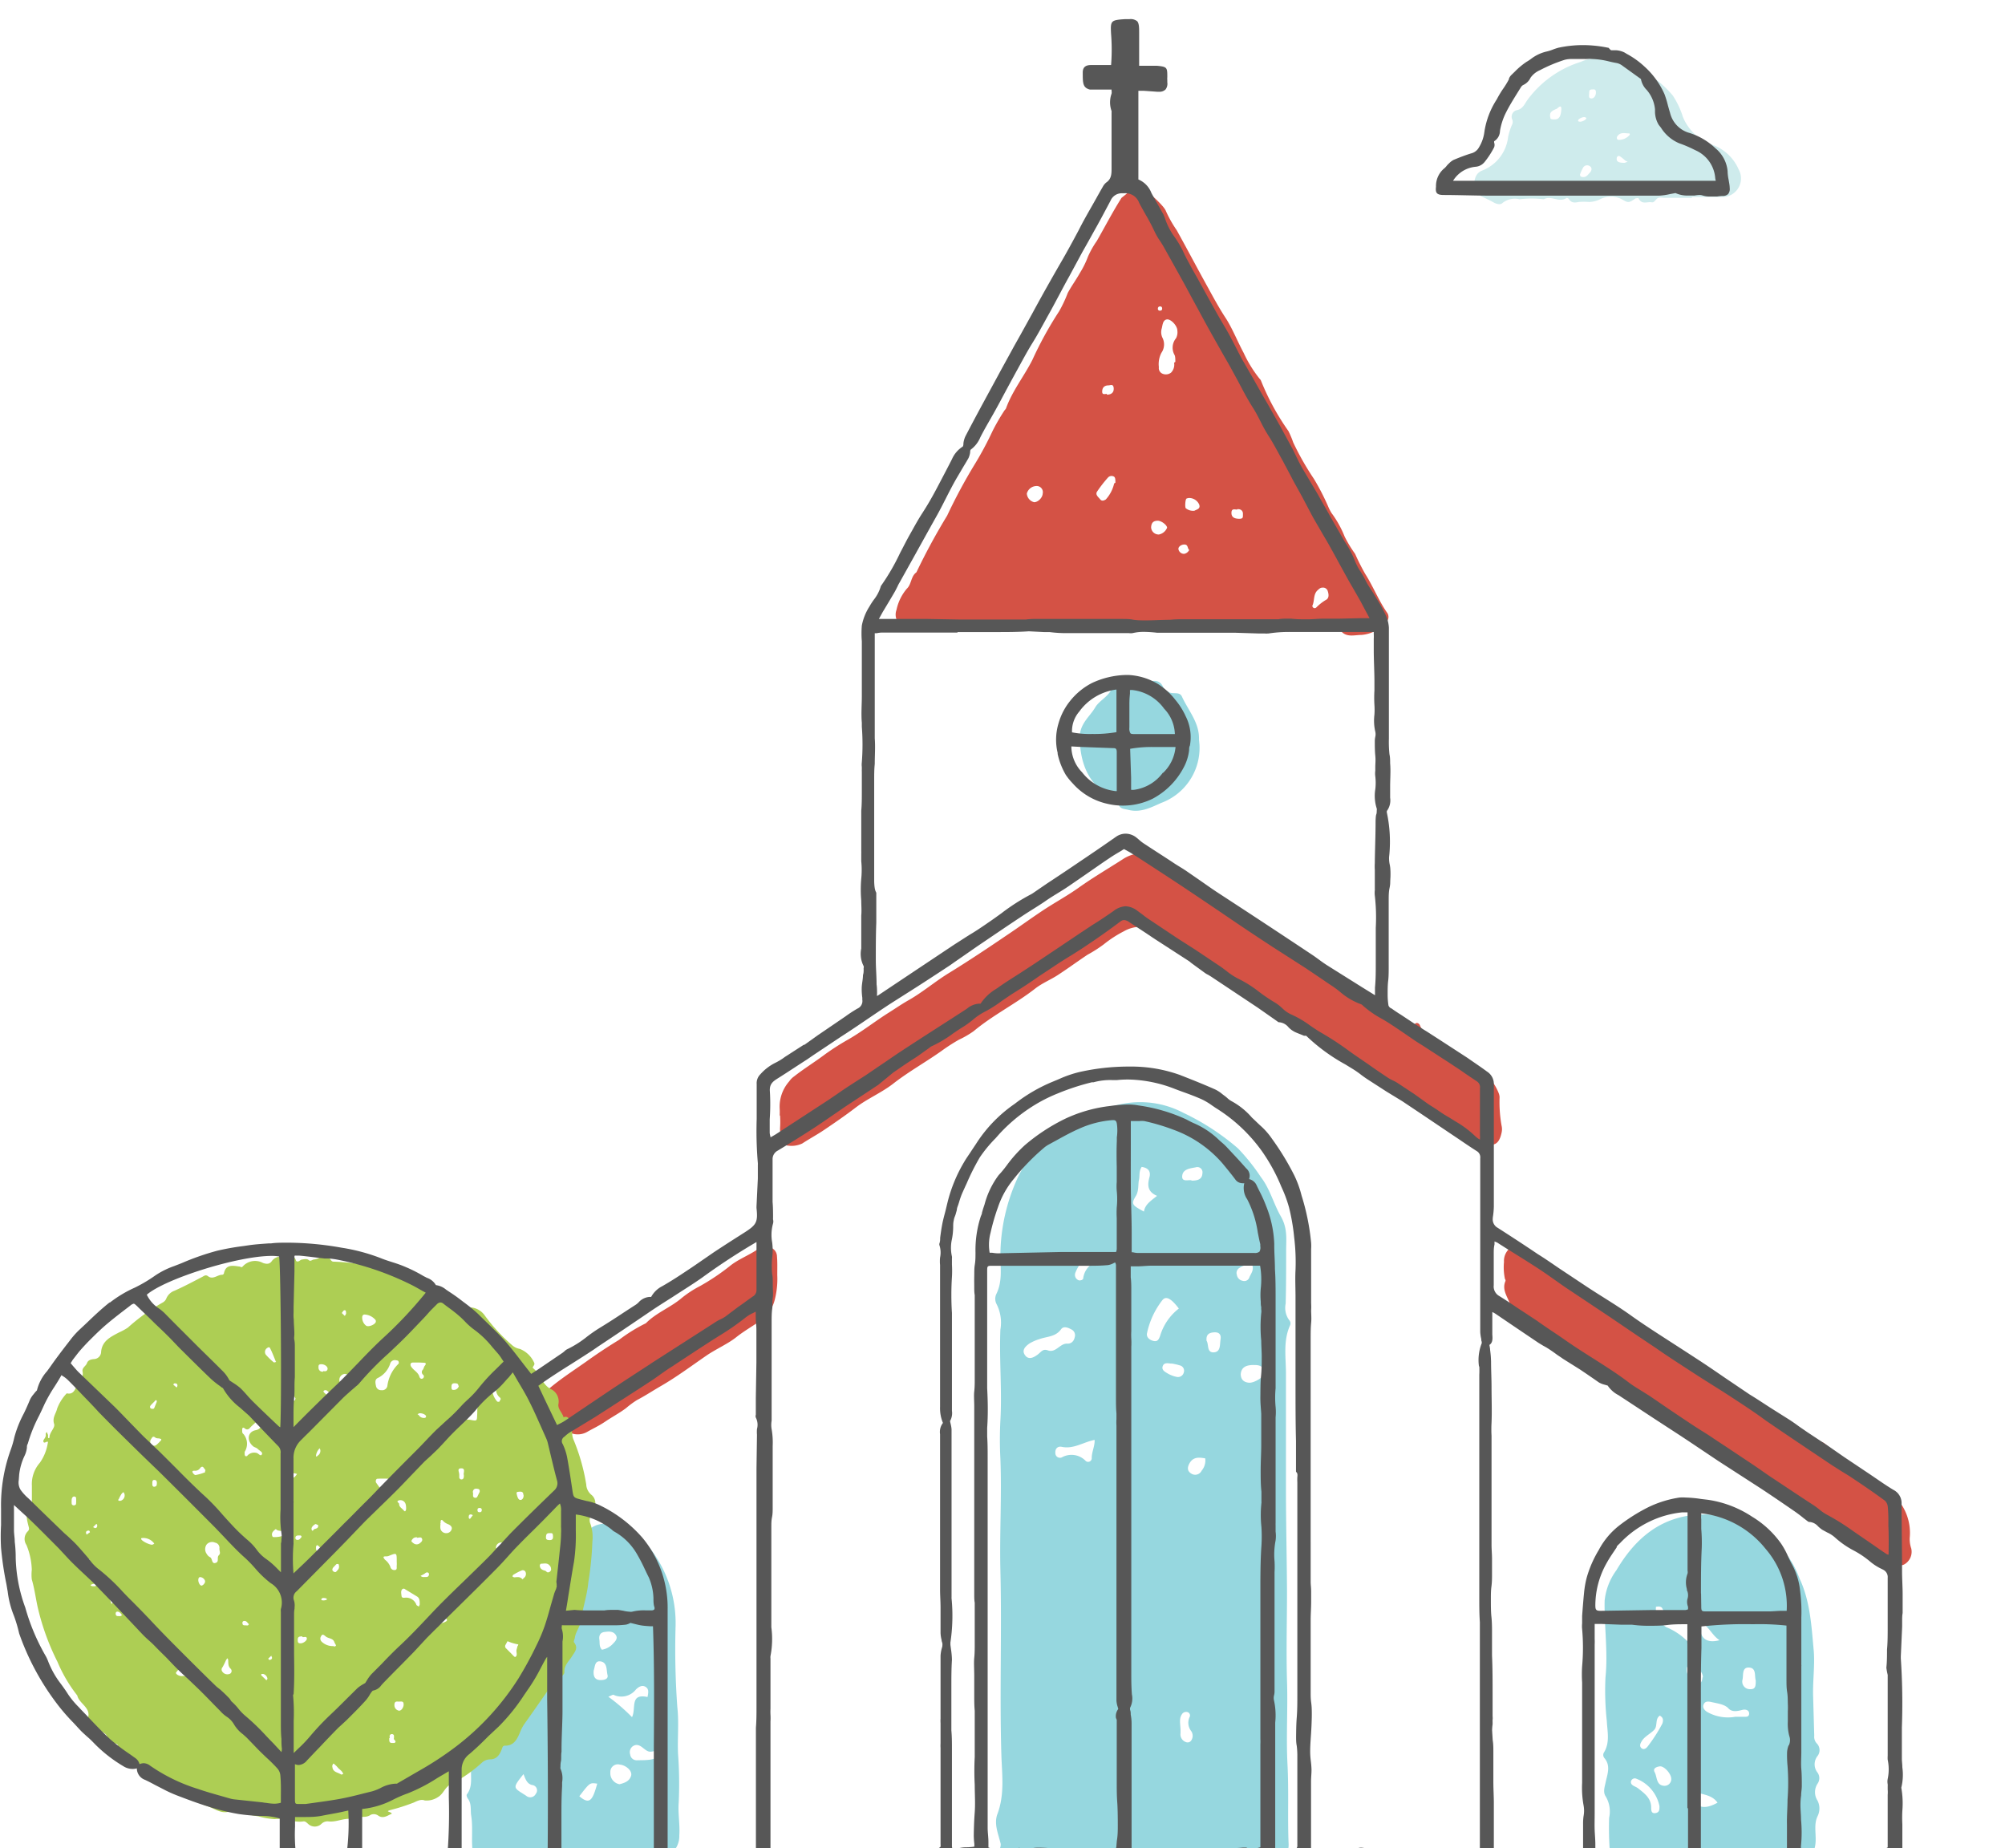
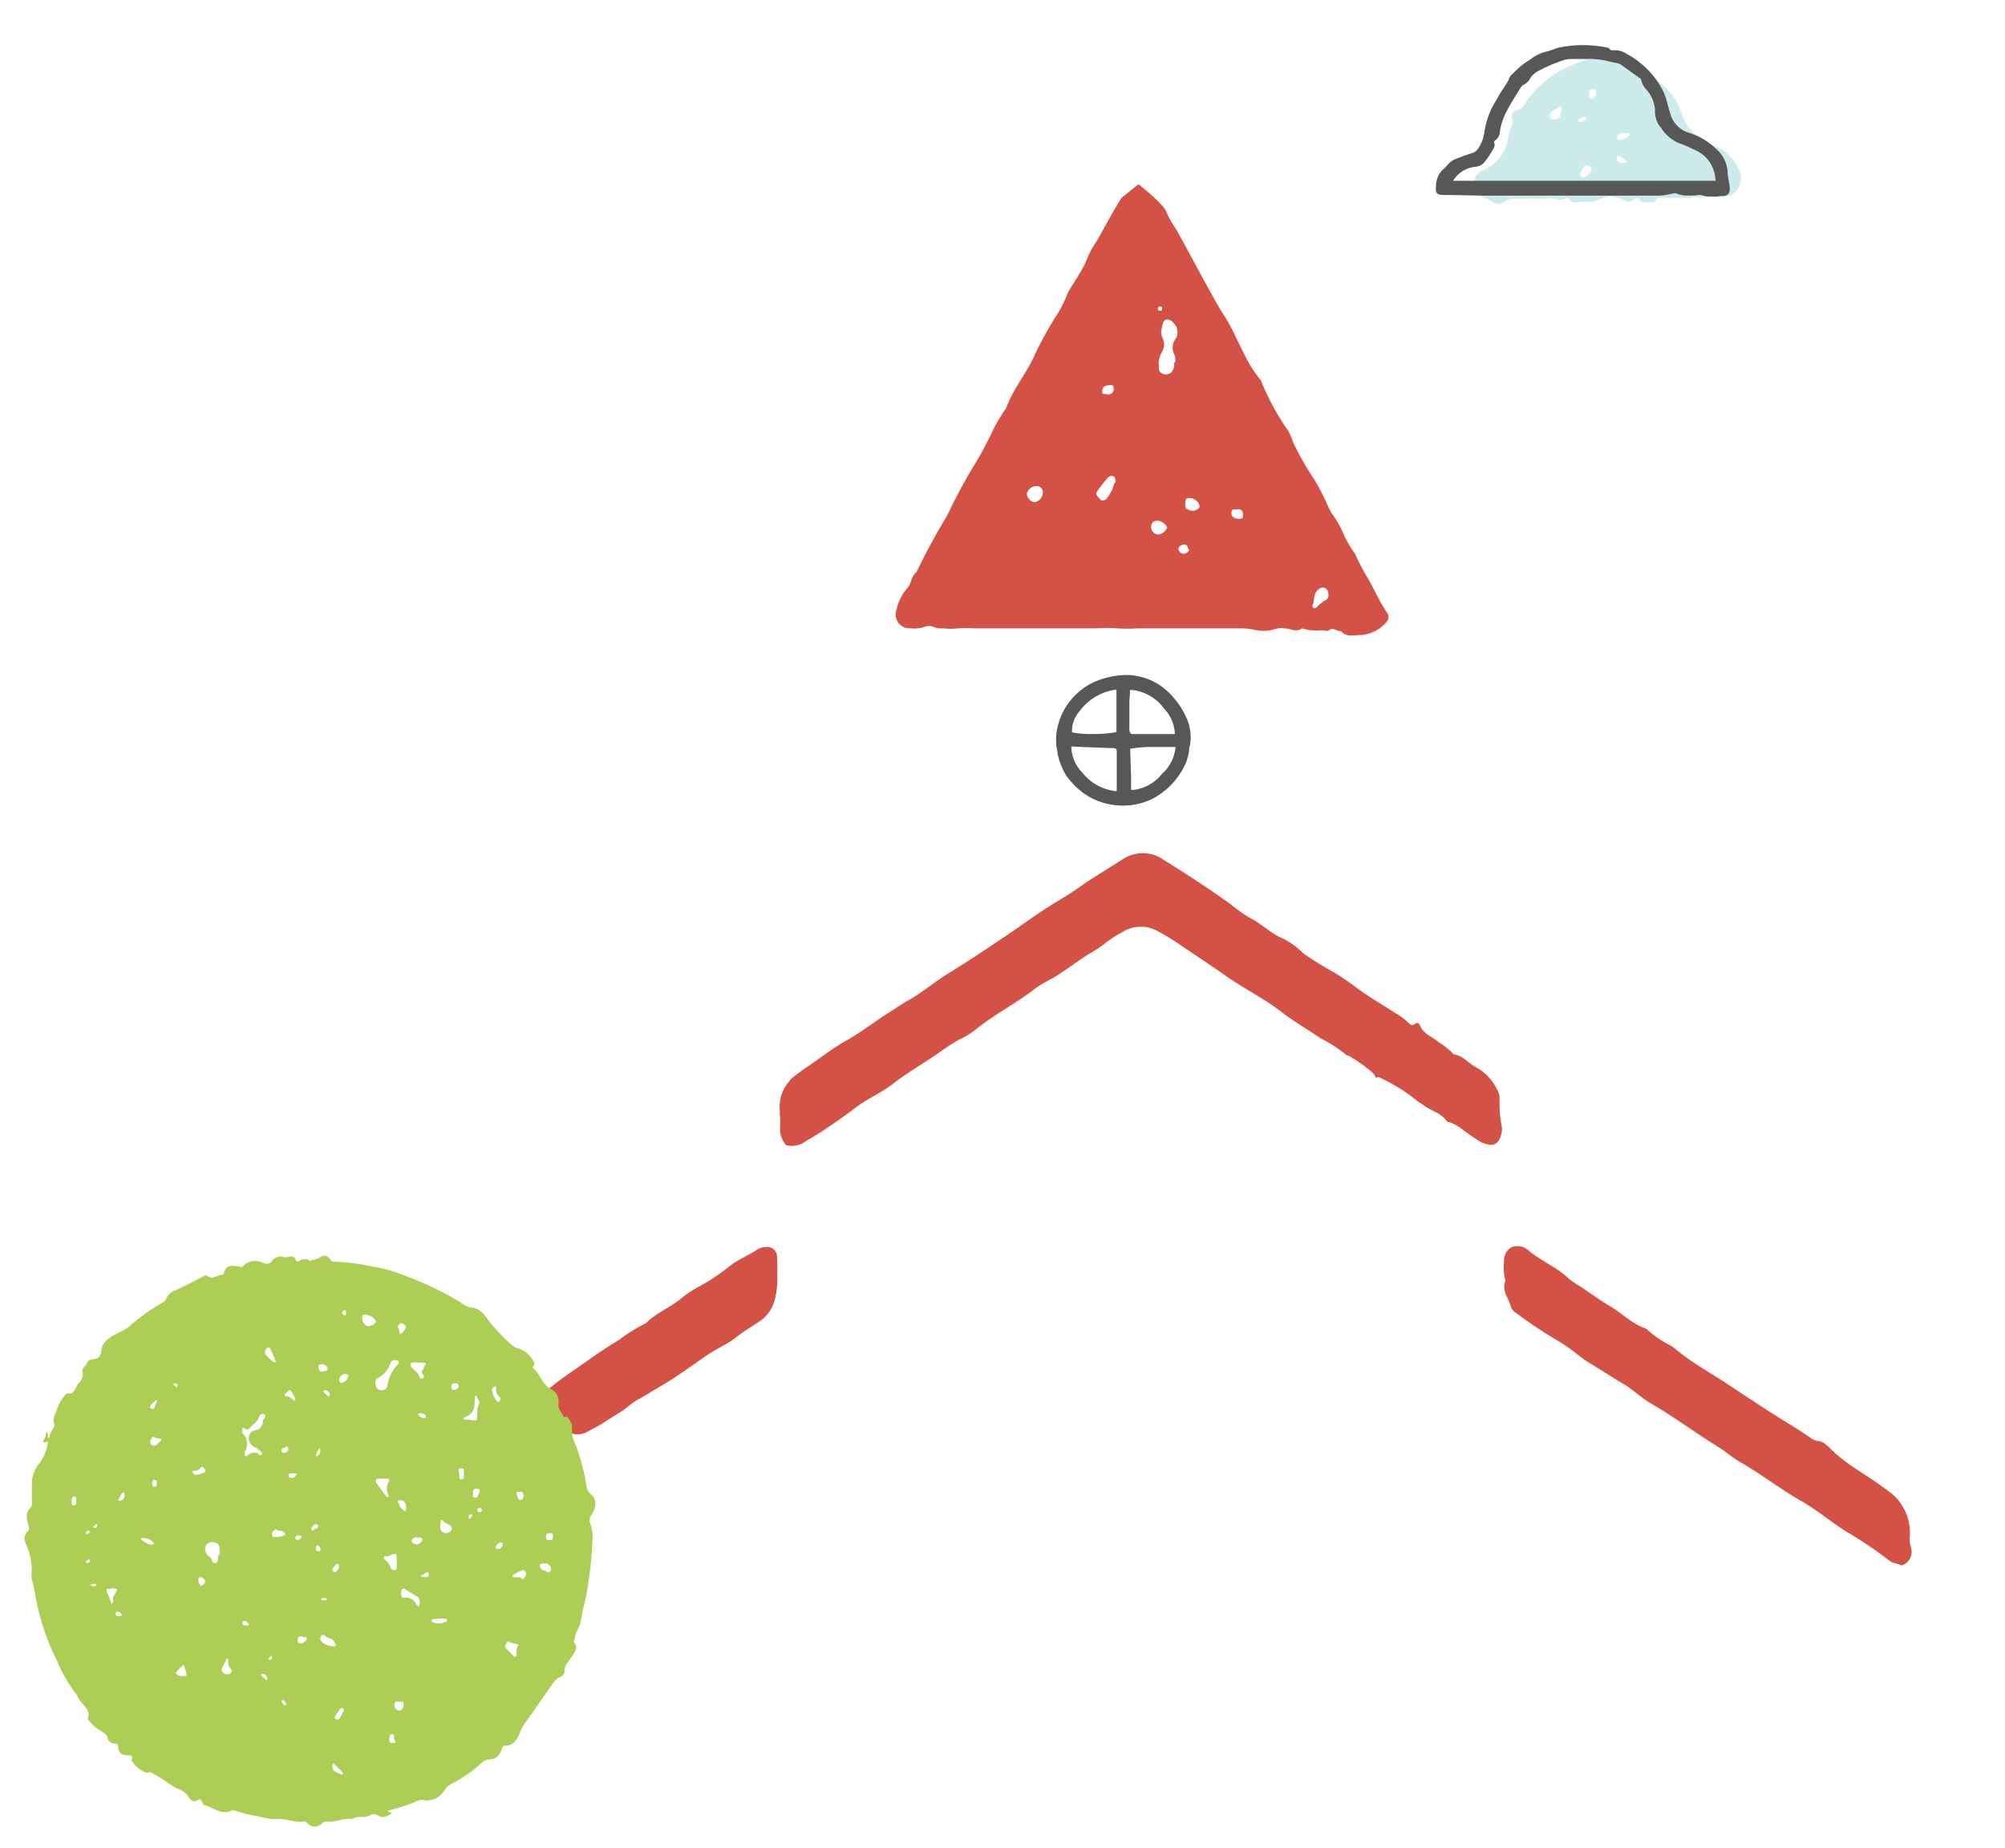
<svg xmlns="http://www.w3.org/2000/svg" viewBox="0 0 209.38 192.97">
  <path d="M118.88 19.24c.51.36 2.66 2.16 2.88 2.81a12.38 12.38 0 0 0 1.13 2c1.11 2 2.16 4 3.27 6 .58 1.06 1.16 2.13 1.83 3.15s1.23 2.43 1.88 3.64a13.27 13.27 0 0 0 1.67 2.71.62.62 0 0 1 .14.19 25.62 25.62 0 0 0 2.87 5.27 9.63 9.63 0 0 1 .5 1.19 29 29 0 0 0 2.16 3.8 24.65 24.65 0 0 1 1.47 2.84 5 5 0 0 0 .37.73 10.76 10.76 0 0 1 1.37 2.46 12.88 12.88 0 0 0 1.09 1.8 23 23 0 0 0 1.06 2.1c.82 1.29 1.38 2.73 2.25 4a.78.78 0 0 1-.09 1.08 3.81 3.81 0 0 1-2.57 1.29c-.73 0-1.54.29-2.14-.42-.4.1-.76-.45-1.23-.07-.17.14-.54 0-.82 0a5.14 5.14 0 0 1-2-.2c-.62.47-1.22 0-1.82 0a2.19 2.19 0 0 0-.95.06 4.07 4.07 0 0 1-2.24.08 7.39 7.39 0 0 0-1.4-.14h-10.83a14.14 14.14 0 0 1-2.06 0 14.14 14.14 0 0 0-2.16 0h-12.85a9.34 9.34 0 0 0-1.59 0 6.78 6.78 0 0 1-1.56 0 2.41 2.41 0 0 1-1-.14 1.26 1.26 0 0 0-1 0 3.12 3.12 0 0 1-1.42.13 1.43 1.43 0 0 1-1.47-1.92 5 5 0 0 1 1.08-2.21c.5-.47.41-1.29 1-1.71a66.27 66.27 0 0 1 3.21-5.92 56.43 56.43 0 0 1 2.85-5.31 35.34 35.34 0 0 0 1.9-3.54 21.64 21.64 0 0 1 1.24-2.14 1.25 1.25 0 0 0 .15-.19c.66-1.84 1.89-3.36 2.76-5.08a38.49 38.49 0 0 1 2.79-5.07 13.38 13.38 0 0 0 .9-1.91c.39-.73.88-1.39 1.28-2.11a9.37 9.37 0 0 0 .83-1.68 9.29 9.29 0 0 1 .93-1.65c.86-1.5 1.63-3 2.58-4.5m5.62 17.13c0-.24 0-.53-.07-.7a1.55 1.55 0 0 1 .14-1.77 1.34 1.34 0 0 0 .14-.8c0-.51-.7-1.26-1.13-1.16s-.41.67-.52 1a1.37 1.37 0 0 0 .1.92 1.54 1.54 0 0 1-.12 1.57 2.56 2.56 0 0 0-.26 1.49.63.63 0 0 0 .38.68.88.88 0 0 0 .89-.11 1.19 1.19 0 0 0 .32-1.04zm-6.26 12.61c0-.36 0-.6-.23-.67a.5.5 0 0 0-.54.13 13.37 13.37 0 0 0-1.15 1.48c-.2.32.14.56.34.81s.5.05.58 0a3.69 3.69 0 0 0 .87-1.67zm21.62 10.96c-.23 0-.35.14-.5.27-.48.44-.3 1.1-.55 1.61a.24.24 0 0 0 .08.2.23.23 0 0 0 .32 0 5 5 0 0 1 1-.79c.38-.18.31-.62.2-.95a.51.51 0 0 0-.55-.34zM108 52.44c.38 0 .87-.45.89-.91a.64.64 0 0 0-.66-.78 1.06 1.06 0 0 0-1 .79 1 1 0 0 0 .77.9zm12.94 1.93c-.48 0-.7.19-.73.69a.78.78 0 0 0 .82.75 1.17 1.17 0 0 0 .85-.71c-.02-.28-.59-.72-.97-.73zm3.24-2.37a.89.89 0 0 0-.27.06c-.13.06-.18.84-.09 1a1.21 1.21 0 0 0 .91.27c.25-.14.66-.19.5-.65a1.15 1.15 0 0 0-1.05-.68zm5 1.21c-.2 0-.56-.15-.58.3s.24.64.75.66.44-.17.45-.5-.22-.54-.6-.5zm-13.6-12c.52 0 .76-.26.72-.7s-.32-.28-.53-.27c-.45 0-.66.24-.67.63s.26.26.5.26zm8.64 16.24c-.24-.13-.11-.56-.49-.59s-.73.26-.66.51a.59.59 0 0 0 .6.46c.33-.08.43-.26.57-.46zM121.13 32a.2.2 0 0 0-.21.21.19.19 0 0 0 .18.23c.19 0 .28-.07.26-.26a.19.19 0 0 0-.23-.18zM81.42 116.48a5.77 5.77 0 0 0 0-.72 4 4 0 0 1 1-2.85 1.94 1.94 0 0 1 .49-.5c1-.79 2.14-1.49 3.18-2.27a25.66 25.66 0 0 1 2.58-1.65c1.44-.84 2.74-1.87 4.14-2.75.67-.42 1.32-.87 2-1.26 1.52-.85 2.84-2 4.32-2.9 2-1.23 4-2.56 5.94-3.88 1.28-.85 2.52-1.76 3.8-2.61s2.57-1.54 3.79-2.41c1.48-1.05 3-1.94 4.56-2.94a3.77 3.77 0 0 1 4.32.06c2.38 1.47 4.72 3 7 4.64a15.73 15.73 0 0 0 2.13 1.49c1.2.6 2.11 1.62 3.38 2.1a8.12 8.12 0 0 1 2 1.47 31.48 31.48 0 0 0 3.2 2 26.89 26.89 0 0 1 2.35 1.59c1.35 1 2.83 1.86 4.25 2.78a5.71 5.71 0 0 1 1.15.85c.23.24.43.47.8.16.19-.15.42 0 .49.2.36.89 1.25 1.16 1.9 1.71a8.78 8.78 0 0 1 1.42 1.09c.07.09.17.22.27.23.9.13 1.44.89 2.19 1.29a5.33 5.33 0 0 1 2.42 2.7 1.41 1.41 0 0 1 .11.45 14 14 0 0 0 .21 3 1.59 1.59 0 0 1 0 .72c-.27 1.3-.89 1.53-2.13 1a23.1 23.1 0 0 1-2.14-1.47 4.81 4.81 0 0 0-1.14-.61.55.55 0 0 1-.32-.13c-.62-.89-1.71-1.08-2.5-1.71-.18-.15-.41-.25-.59-.4a17.75 17.75 0 0 0-3.7-2.33c-.19-.1-.38-.25-.6-.06a2 2 0 0 0-.38-.59 17.26 17.26 0 0 0-2.5-1.75c-.07 0-.18 0-.22-.07a14.75 14.75 0 0 0-2.68-1.73c-1.37-.94-2.81-1.76-4.12-2.78-1.82-1.41-3.89-2.41-5.76-3.73-1.61-1.13-3.26-2.21-4.89-3.32a22.81 22.81 0 0 0-2.21-1.34 3.58 3.58 0 0 0-3.58 0 12.27 12.27 0 0 0-2.09 1.36 13.89 13.89 0 0 1-1.69 1.08c-1.05.7-2.07 1.45-3.13 2.14-.76.49-1.61.83-2.33 1.39-2.06 1.61-4.42 2.77-6.43 4.45a9.69 9.69 0 0 1-1.53.89 18.76 18.76 0 0 0-1.79 1.15c-1.64 1.17-3.41 2.15-5 3.38-1.26 1-2.73 1.59-4 2.56-1.07.82-2.18 1.58-3.29 2.33-.74.5-1.54.93-2.29 1.42a2.63 2.63 0 0 1-1.51.22c-.17 0-.26-.1-.34-.26a2.55 2.55 0 0 1-.47-1.57 9.68 9.68 0 0 0 0-1.32zM199.43 160.58a3 3 0 0 0 .16 1.11 1.52 1.52 0 0 1-.69 1.64c-.13.08-.35.15-.45.09-.34-.2-.76-.16-1.09-.42a43.26 43.26 0 0 0-4.61-3.11c-1.57-1-3-2.21-4.58-3.12-2.24-1.26-4.26-2.86-6.49-4.13-.75-.43-1.39-1-2.14-1.49-2.39-1.46-4.63-3.15-7.06-4.56-1-.57-1.82-1.38-2.81-2-1.15-.68-2.27-1.41-3.42-2.11a13 13 0 0 1-1.45-1 16.82 16.82 0 0 0-2-1.41 48.44 48.44 0 0 1-4.51-3 1.15 1.15 0 0 1-.52-.64c-.2-.89-1-1.66-.55-2.68 0-.05 0-.13-.06-.2a5.91 5.91 0 0 1-.1-1.78 1.72 1.72 0 0 1 .65-1.46 1.63 1.63 0 0 1 1.81.18c1.32 1.14 3 1.78 4.28 3a10.52 10.52 0 0 0 1.27.87c1.05.7 2.07 1.45 3.16 2.09s2.21 1.78 3.58 2.26a.69.69 0 0 1 .29.2 11.36 11.36 0 0 0 2.43 1.63c.34.23.63.49.94.73 1.44 1.12 3 2 4.54 3 2 1.3 3.92 2.62 5.93 3.86 1.1.69 2.22 1.35 3.28 2.11.4.29.88.16 1.31.48s.89.84 1.36 1.23c1.33 1.14 2.87 2 4.28 3 .55.39 1.09.77 1.6 1.2a5.38 5.38 0 0 1 1.66 4.43zM81.17 133.16a8.61 8.61 0 0 1-.24 2.46 3.84 3.84 0 0 1-1.42 2.22c-.87.61-1.81 1.14-2.64 1.8s-2 1.18-3 1.84c-1.62 1.11-3.2 2.3-4.91 3.28-.81.47-1.61 1-2.44 1.43a9.76 9.76 0 0 0-1.15.85c-.68.51-1.44.91-2.15 1.39s-1.29.73-1.93 1.1a2 2 0 0 1-2.77-.91c-.45-.92-1-1.8-1.48-2.69-.27-.49-.26-.45.16-.81 1.26-1.09 2.68-2 4-2.93 1.11-.8 2.26-1.56 3.44-2.28a16.88 16.88 0 0 1 2.81-1.74c1.09-1.11 2.6-1.65 3.77-2.66a11.22 11.22 0 0 1 1.88-1.22 23.29 23.29 0 0 0 3.14-2.11c.82-.66 1.84-1.05 2.73-1.63a1.79 1.79 0 0 1 1.1-.34 1 1 0 0 1 1.07 1c.05.57.03 1.14.03 1.95z" fill="#d45245" />
  <path d="M176.71 20.66h-2.88c-.28 0-.6-.13-.85.14s-.3.36-.53.32c-.46-.07-1 .28-1.34-.41 0-.06-.2 0-.31 0-.69.49-.77.48-1.38.13a2.44 2.44 0 0 0-2.27-.06 2.79 2.79 0 0 1-1.21.31 6.47 6.47 0 0 0-1.08 0c-.39.08-.72.12-1-.26 0-.09-.23-.19-.27-.16-.76.54-1.61-.3-2.37.14a10.2 10.2 0 0 0-2.53 0 2.06 2.06 0 0 0-1.79.39c-.2.2-.59.12-.9-.05-.47-.27-1-.5-1.47-.73a1 1 0 0 1-.64-1.13c.13-.58.18-1.23.94-1.5a4.28 4.28 0 0 0 2.66-3.48 6.4 6.4 0 0 1 .38-1.22.73.73 0 0 0 .07-.57.71.71 0 0 1 .39-1c.69-.11.88-.67 1.16-1.06a10.94 10.94 0 0 1 5.59-4 4.33 4.33 0 0 1 3.23-.14 1.38 1.38 0 0 0 1-.09c.61-.26.77-.19 1.13.41a1.37 1.37 0 0 0 .73.56 11.07 11.07 0 0 1 3.52 2.78 8.69 8.69 0 0 1 1.05 2.22 5.13 5.13 0 0 0 2.94 2.87 4.72 4.72 0 0 1 2.88 2.61 1.94 1.94 0 0 1-1.78 2.89h-3.13zm-13.66-9.27c0-.05 0-.21-.07-.26s-.25.09-.34.18-.61.2-.74.53a.86.86 0 0 0 0 .45c0 .18.22.17.38.18.5.02.72-.25.77-1.08zm1.95 6.82c0 .28.19.26.34.28.34 0 .48-.25.67-.44s.31-.52 0-.71a.49.49 0 0 0-.71.2 5.29 5.29 0 0 0-.3.67zm5.2-4.13c0-.07 0-.16-.09-.15-.41 0-.88-.17-1.2.28-.11.16-.08.32.07.39a1.47 1.47 0 0 0 1.21-.52zm-4.25-4.22c0 .16-.07.41.23.42s.5-.33.48-.67-.22-.27-.41-.27c-.38.01-.25.28-.31.52zm3.62 7.14h.09l.32-.11a1.83 1.83 0 0 1-.28-.14 3.66 3.66 0 0 0-.55-.44c-.13-.07-.3 0-.32.23s.06.46.74.46zM165 12.71c.29 0 .71-.26.65-.39a.29.29 0 0 0-.21-.09c-.28 0-.7.25-.64.38s.12.07.2.1z" fill="#ceebec" />
-   <path d="M130.62 193.78c-4.21.06-7.8.3-11.41.24-2.32-.05-4.64.19-7 .22-1.79 0-3.59-.1-5.38-.16a5.68 5.68 0 0 1-.72-.05c-.55-.08-1.18.32-1.63-.1s.15-1 0-1.49c-.25-1-.69-2-.33-3 .79-2.07.48-4.19.42-6.27-.19-6.4.06-12.8-.1-19.2-.09-3.88.15-7.78 0-11.65a38.3 38.3 0 0 1 0-4c.18-3.16-.13-6.33 0-9.49a4.25 4.25 0 0 0-.41-2.68 1.17 1.17 0 0 1 0-1.06c.65-1.33.4-2.73.41-4.11a19.6 19.6 0 0 1 1.92-8.24 11.29 11.29 0 0 1 4.77-4.88 25.23 25.23 0 0 1 4.54-2.17 9.68 9.68 0 0 1 7.88.51 25.25 25.25 0 0 1 5.71 3.72 21.4 21.4 0 0 1 2.39 3c.95 1.23 1.32 2.78 2.07 4.08s.55 2.46.56 3.71c0 1.8 0 3.61-.05 5.41a2.18 2.18 0 0 0 .35 1.7.51.51 0 0 1 .11.57c-.76 1.67-.41 3.45-.43 5.18v11.78c0 3.6.09 7.2.11 10.81 0 3.12-.09 6.24 0 9.35.1 2.9-.1 5.8.05 8.7s0 5.59.12 8.38c0 .67-.15 1-.93 1-1.16.05-2.39.25-3.02.19zM109.42 141c.87.31 1.26-.77 2.08-.7.39 0 .65-.27.73-.66a.67.67 0 0 0-.34-.82c-.36-.2-.84-.39-1.1 0-.57.78-1.47.73-2.22 1a4.63 4.63 0 0 0-1.09.48c-.41.3-.8.68-.45 1.19s.83.31 1.27 0 .57-.68 1.12-.49zm13.68-4.37c-.76-1-1.31-1.35-1.7-.89a8.47 8.47 0 0 0-1.61 3.43c-.12.44.24.75.67.85s.55-.17.68-.5a5.65 5.65 0 0 1 1.96-2.88zm-3.87-14.79c-.32.47-.19.94-.29 1.36s0 1.09-.29 1.62c-.55.91-.47 1 .81 1.69.11-.72.67-1.09 1.37-1.64-1.07-.45-1-1.21-.78-2 .13-.6-.18-.93-.82-1.02zm-4.92 28.51c-1.2.24-2.22 1-3.46.72-.42-.07-.68.22-.64.66a.48.48 0 0 0 .69.44 2.05 2.05 0 0 1 2.49.39.38.38 0 0 0 .62-.3c-.01-.65.33-1.26.3-1.9zm16.62-7.82c-.74 0-1.29.19-1.36.94 0 .57.31.87.87.91s1.61-.64 1.59-1c-.03-.74-.55-.87-1.1-.84zm-7.65 38v.45a.85.85 0 0 0 .58.93.45.45 0 0 0 .53-.16.87.87 0 0 0 0-1 1.4 1.4 0 0 1-.16-1.46.36.36 0 0 0-.18-.5.51.51 0 0 0-.63.22c-.28.42-.18.87-.14 1.57zM112.7 133.7c.23 0 .41-.08.42-.23a2.11 2.11 0 0 1 1.2-1.65.49.49 0 1 0-.55-.81 4.17 4.17 0 0 0-1.46 1.86.6.6 0 0 0 .39.83zm13.16 18.58c-.58-.1-1.17-.18-1.57.4-.25.38-.4.85.07 1.16a.75.75 0 0 0 1.13-.28 1.65 1.65 0 0 0 .37-1.28zm-1.44-29c.6 0 1.12-.09 1.15-.79a.54.54 0 0 0-.7-.6c-.57.11-1.33.17-1.41.87s.6.42.96.48zM126 140c.25.37 0 1.25.75 1.21s.62-.82.71-1.34-.15-.78-.66-.75-.87.2-.8.88zm-3.68 2.39c-.47-.07-.76-.09-.89.24s.08.53.34.68a3.14 3.14 0 0 0 1.1.46.62.62 0 0 0 .75-.45.57.57 0 0 0-.42-.75 5.69 5.69 0 0 0-.89-.2zm8.44-10.32a1.94 1.94 0 0 0-1.32.32.6.6 0 0 0-.28.71.75.75 0 0 0 .61.64.56.56 0 0 0 .69-.33c.15-.41.54-.8.29-1.36zM185.32 193.66c-1.91 0-3.83-.23-5.7.38a.6.6 0 0 1-.35 0c-2.81-.92-5.7-.25-8.55-.43a5.25 5.25 0 0 0-1.49.4c-.64.16-1.11.11-1.12-.74a33.24 33.24 0 0 1-.07-3.46 3.06 3.06 0 0 0-.34-2.2c-.35-.5-.1-1.08 0-1.62.19-.81.49-1.64-.14-2.4a.51.51 0 0 1-.08-.57c.67-1.05.37-2.22.32-3.29a29.24 29.24 0 0 1-.14-4.59c.27-2.66-.14-5.33-.09-8a6.46 6.46 0 0 1 1.23-3.18c1.69-2.86 3.95-5.05 7.31-5.66a11.39 11.39 0 0 1 8.75 2.14 10.46 10.46 0 0 1 3.06 4.38c1.12 2.35 1.25 5 1.48 7.47.14 1.53-.1 3.17-.06 4.77l.12 4.19a1 1 0 0 0 .25.78 1 1 0 0 1 .1 1.32 1.39 1.39 0 0 0 0 1.75 1 1 0 0 1 0 1.14 1.62 1.62 0 0 0 0 1.79 1.82 1.82 0 0 1 0 1.61c-.45.92-.09 2-.24 3-.11.72-.32.95-1.08 1a31.87 31.87 0 0 1-3.17.02zm-12.39-25.88a2.23 2.23 0 0 0 1.07 2.12 6.77 6.77 0 0 1 2.39 1.66 1.84 1.84 0 0 0 .29-.13c-.21-.54-.59-1-.43-1.71.08-.36-.41-.39-.73-.44a2.25 2.25 0 0 1-1.9-1.28c-.07-.18-.24-.31-.69-.22zm8.3 11.48h.77c.28 0 .64.07.66-.31s-.37-.49-.69-.41c-.53.14-1.1.26-1.48-.16s-1.14-.51-1.75-.65c-.32-.07-.67-.13-.83.24s.14.67.46.84a4.41 4.41 0 0 0 2.86.45zm-7.93 9.35a3.9 3.9 0 0 0-2.47-2.9.41.41 0 0 0-.43.14.37.37 0 0 0 .06.53c.18.15.43.21.61.36.65.51 1.33 1 1.36 1.94 0 .34 0 .71.45.64s.41-.43.42-.71zm3.14-1.72c.38 1.82 1.36 2.22 2.92 1.34-.69-.98-1.87-.8-2.92-1.34zm-1.91-1.13c0-.57-.77-1.38-1.2-1.32s-.73.25-.54.6c.28.5.14 1.38 1 1.43a.7.7 0 0 0 .74-.71zm8.82-10.29c-.15-.48.1-1.34-.75-1.35-.7 0-.53.79-.63 1.26a.79.79 0 0 0 .8 1c.58.03.58-.38.58-.91zm-10 3.66c-.55.36-.22 1.07-.59 1.48s-1 .68-1.32 1.2l-.06.11c-.12.22-.17.47.06.64s.47 0 .61-.18a16.48 16.48 0 0 0 1.55-2.41c.09-.3.15-.61-.29-.84zm4.48-4c0-.58-.76-1.34-1.23-1.28s-.46.27-.46.58c0 .52.68 1.42 1.1 1.41s.52-.34.55-.69zm1.73-3.87c-.78-.5-1.1-1.46-2-1.9-.18 1.58.51 2.28 1.96 1.92zM49.43 193.84c-.28-1.5 0-2.91-.23-4.3-.08-.58.06-1.2-.34-1.73-.09-.12-.17-.37-.11-.44.66-.85.36-1.83.46-2.75a1.54 1.54 0 0 1 .7-1.07c2-1 3.19-2.75 4.57-4.33a4.32 4.32 0 0 0 1-1.87 3.47 3.47 0 0 1 1.22-1.8 5.29 5.29 0 0 0 1.64-4.09 2 2 0 0 1 .27-1.24c1.21-1.45 1.18-3.27 1.53-4.95a35.73 35.73 0 0 0 .59-4.15 2.43 2.43 0 0 1 2.61-2 6.86 6.86 0 0 1 4.66 2.71 12.74 12.74 0 0 1 2.55 8 83.92 83.92 0 0 0 .18 8.4c.19 1.67 0 3.3.08 4.94a42.25 42.25 0 0 1 .07 5c-.1 1.16.14 2.31.06 3.48a2.36 2.36 0 0 1-2.63 2.42c-1.6 0-3.21-.1-4.8 0a6.92 6.92 0 0 1-2.81-.07.74.74 0 0 0-.36 0c-1.63.43-3.24-.06-4.87-.08H55c-1.22.92-2.49.43-3.73.09a13.12 13.12 0 0 0-1.84-.17zM66 179.3c.46-.91-.27-2.51 1.62-2.1.09-.45.17-.83-.2-1.06s-.72 0-1 .26a1.93 1.93 0 0 1-2.37.56c-.07 0-.21.08-.52.21A19.5 19.5 0 0 1 66 179.3zm-1.28 7c.5-.13 1-.3 1.18-.86s-.6-1.14-1.16-1.18a.78.78 0 0 0-1 .81 1.16 1.16 0 0 0 .98 1.24zm4-3.56c-.93.25-.95.27-1.64-.28-.33-.25-.63-.36-1-.12a.77.77 0 0 0-.27.86.68.68 0 0 0 .77.6c.48 0 1 0 1.43-.08s.87-.28.73-.97zm-14.06 2.52c-1.2 1.51-1.07 1.37.29 2.25a.64.64 0 0 0 1-.2.56.56 0 0 0-.37-.92c-.52-.12-.68-.54-.9-1.12zm8.19-13a2 2 0 0 0 1.09-.55c.26-.28.64-.59.36-1s-.76-.36-1.19-.3-.58.38-.52.78-.05.72.28 1.09zm-.85 2.17c-.06.58.1 1 .72 1 .37 0 .84-.09.72-.55s0-1.25-.67-1.39-.62.51-.77.94zm.33 11.81c-.74-.1-.74-.1-1.83 1.32 1.08.92 1.38.44 1.87-1.32zM125.26 77.75a6.13 6.13 0 0 1-4 6.09c-1.14.51-2.2 1.06-3.48.71-.41-.1-.9-.07-1-.69 0-.38-.46-.41-.72-.57-2.31-1.37-3.2-3.36-3.31-6.07-.07-1.63 1-2.3 1.62-3.35.44-.75 1.38-1.1 1.75-2a.45.45 0 0 1 .52-.22 6.2 6.2 0 0 0 3.13-.41c.66-.19 1.35-.33 1.72.55.08.2.34.33.54.46.42.29 1.14-.09 1.4.49.67 1.47 1.84 2.73 1.78 4.48z" fill="#96d7df" />
  <path d="M44.35 188c-.32-.14-.69 0-1.12.21a20.66 20.66 0 0 1-2.42.78c-.54.15-.22.16 0 .28s0 .16-.09.2c-.39.21-.79.41-1.21.12a.8.8 0 0 0-.8-.09c-.59.43-1.36 0-1.92.45-.84-.16-1.62.33-2.46.24a.9.9 0 0 0-.76.25 1 1 0 0 1-1.4 0c-.15-.12-.28-.29-.51-.25-1 .15-1.94-.38-2.94-.24a7.37 7.37 0 0 1-1.73-.29 13.37 13.37 0 0 1-2.46-.6c-.12 0-.23-.09-.34 0-1.08.53-1.9-.36-2.84-.56-.13 0-.2-.31-.31-.47s-.19-.2-.37-.07c-.47.3-.79 0-1-.36a2 2 0 0 0-1-.77c-.92-.43-1.68-1.13-2.6-1.58-.24-.12-.39-.36-.66-.1a3 3 0 0 1-1.68-1.36c.24-.48-.14-.5-.43-.51-.5 0-.95-.25-.95-.73s-.17-.48-.43-.5a.7.7 0 0 1-.67-.55c-.16-.47-.21-.43-1.1-1a6.48 6.48 0 0 1-1-1c.46-1.17-.88-1.57-1.08-2.46A15.21 15.21 0 0 1 6 173.52a25.17 25.17 0 0 1-2-5.43c-.25-1-.37-2.13-.68-3.17a4.37 4.37 0 0 1 0-1 7.26 7.26 0 0 0-.56-2.6 1.12 1.12 0 0 1 .13-1.41c.21-.2.14-.36.07-.62-.15-.63-.37-1.32.25-1.88.17-.15.12-.37.12-.56v-1.69a3.37 3.37 0 0 1 .83-2.42 4.83 4.83 0 0 0 .82-2c.11-.39-.18-.11-.33-.11s-.14-.19-.09-.28.25-.31.22-.54a.25.25 0 0 1 .13-.28c0 .11.08.22.11.32a1.57 1.57 0 0 0 0 .23c0 .12.14.12.15 0 0-.54.62-1 .48-1.4-.21-.66.21-1.09.32-1.61a4.73 4.73 0 0 1 1-1.58c.86.19.88-.66 1.24-1.05a1.34 1.34 0 0 0 .42-1.18c-.11-.45.34-.6.45-.92s.43-.41.78-.43a.77.77 0 0 0 .7-.78c.12-1.13 1-1.54 1.87-2a6.37 6.37 0 0 0 .92-.5A20.71 20.71 0 0 1 17 136a.83.83 0 0 0 .38-.44 1.45 1.45 0 0 1 .83-.78c1-.44 1.95-.95 2.91-1.45.21-.11.36-.26.62-.06.51.38 1-.18 1.46-.16a.21.21 0 0 0 .18-.13c.19-1 .95-.82 1.63-.73.13 0 .17.15.33 0a1.73 1.73 0 0 1 2.13-.37c.42.14.71.11.93-.22a1.15 1.15 0 0 1 1.3-.38c.4.06 1-.38 1.21.35a.14.14 0 0 0 .09.08c.22.07.35-.17.53-.19s.51-.12.7.05.33 0 .5-.05a1.73 1.73 0 0 0 .56-.15c.52-.33.8-.33 1.15.06.13.15.19.32.42.31a22.34 22.34 0 0 1 4.07.52 12.72 12.72 0 0 1 3 .82 31.88 31.88 0 0 1 4.55 2 19.14 19.14 0 0 1 2 1.17 1.56 1.56 0 0 0 .87.29 2 2 0 0 1 1.28.83 18.17 18.17 0 0 0 2.92 3.15 1.58 1.58 0 0 0 .73.33 2.73 2.73 0 0 1 1.49 1.42c.17.28-.27.46-.08.61.74.59.9 1.63 1.78 2.14a1.43 1.43 0 0 1 .85 1.57c-.1.54.41.91.53 1.4.5-.19.56.22.76.52s.09.78.14 1.16a2 2 0 0 0 .11.58 20.71 20.71 0 0 1 1.36 4.75 1.49 1.49 0 0 0 .52 1.07c.61.48.55 1.35 0 2.14a.94.94 0 0 0-.08.91 4.29 4.29 0 0 1 .2 1.87 33 33 0 0 1-.42 4.21c-.12 1.37-.58 2.65-.77 4-.08.63-.51 1.12-.63 1.74 0 .19-.18.43-.09.56.48.6.06 1-.23 1.47s-.84.93-.78 1.66c0 .16-.27.45-.46.51-.52.16-.69.61-1 1-.92 1.31-1.83 2.63-2.76 3.93a4.11 4.11 0 0 0-.41.81c-.29.67-.61 1.41-1.56 1.4-.26 0-.27.16-.35.37-.21.56-.53 1.07-1.24 1.06a1.28 1.28 0 0 0-.85.36 14.74 14.74 0 0 1-3.28 2.26c-.58.32-.73 1-1.31 1.33a2.14 2.14 0 0 1-1.37.34zm-18.71-38.79c-.34-.29-.35-.07-.35.22s.14.27.21.41a1.57 1.57 0 0 1 .05 1.76v.24a.4.4 0 0 0 .07.21h.17a.94.94 0 0 1 .94-.35c.24 0 .46.42.61.18s-.24-.4-.41-.57-.35-.17-.49-.29c-.7-.58-.6-1.51.25-1.68.48-.09.54-.37.72-.63.08-.11 0-.31.07-.45s.41-.42.11-.59-.49.14-.59.4c-.19.46-.63.7-.93 1.06a.33.33 0 0 1-.43.08zm14.18-4.05a.55.55 0 0 0 .63-.43 3.92 3.92 0 0 1 1.17-2.33.23.23 0 0 0 0-.22c0-.11-.16-.13-.28-.15a.51.51 0 0 0-.58.32 2.53 2.53 0 0 1-1.31 1.54c-.35.16-.24.58-.18.86a.53.53 0 0 0 .55.41zm-16.9 16.44a.55.55 0 0 0-.46-.52.75.75 0 0 0-.87.18.84.84 0 0 0 0 1 .81.81 0 0 0 .33.33c.29.13.15.73.58.61s.11-.56.35-.8.03-.4.07-.8zm17.77-7c0-.06-.06-.19-.1-.19a9.3 9.3 0 0 0-1.18 0c-.16 0-.21.3-.13.41.35.5.73 1 1.11 1.47h.22c.07 0 0-.06 0-.08a1.47 1.47 0 0 1 .08-1.66zm9.31-7.9c.15-.42-.11-.57-.18-.79 0-.07-.07-.2-.09-.2s-.16.12-.15.24c0 .87 0 1.67-1 2-.06 0-.1.12-.15.19s.11.1.17.11a3.77 3.77 0 0 1 .48 0c.73.14.73.15.75-.5.04-.38-.05-.82.17-1.05zm-6.29-4.43h-.48c-.15 0-.33 0-.36.18a.41.41 0 0 0 .11.31c.25.35.69.54.82 1 .07.21.22.25.36.17a.24.24 0 0 0 0-.4.35.35 0 0 1 0-.51c.09-.12.11-.3.2-.41.21-.26.08-.32-.17-.32zM41.43 163c0-.87 0-.87-.82-.54a.59.59 0 0 1-.22.05c-.3 0-.49 0-.18.36a1.69 1.69 0 0 1 .56.75.41.41 0 0 0 .44.32c.3 0 .2-.29.22-.46s0-.34 0-.48zm2.4 4.55c0-.38 0-.65-.25-.83l-1.27-.77a.22.22 0 0 0-.31 0c-.17.2-.09.45-.07.68s.19.21.36.2a1.14 1.14 0 0 1 1.18.7c0 .1.18.16.27.23zm9.17 3.82l-.19.35a.3.3 0 0 0 .06.42l.42.42c.18.17.44.49.51.46.29-.15.09-.49.14-.74l.09-.34c0-.09.21-.24 0-.25a5 5 0 0 1-1.03-.32zM39.25 138c0-.07 0-.16-.07-.21a1.59 1.59 0 0 0-1.11-.53c-.14 0-.21.09-.24.21a1.06 1.06 0 0 0 .37.93c.24.23 1.02-.1 1.05-.4zm-4.41 33.92s.17 0 .23-.06-.1-.24-.15-.38c-.13-.44-.63-.37-.91-.61s-.37-.23-.49 0a.44.44 0 0 0 .07.55 1.67 1.67 0 0 0 1.25.46zM46 159.18a1.46 1.46 0 0 0 0 .47.61.61 0 0 0 .62.44.57.57 0 0 0 .54-.39c.1-.27-.15-.46-.35-.54a1.44 1.44 0 0 1-.49-.3c-.07-.07-.16-.21-.26-.12s0 .21-.07.32a.48.48 0 0 0 .01.12zm-22.27 14a1.26 1.26 0 0 0-.13.17 8 8 0 0 1-.35.72.37.37 0 0 0 0 .52.62.62 0 0 0 .64.22.33.33 0 0 0 .2-.56c-.28-.26-.24-.56-.26-.87.01-.11-.05-.17-.09-.24zm-12.17-7.27a1.87 1.87 0 0 0-.34 0 .23.23 0 0 0-.12.18 8.2 8.2 0 0 1 .53 1.38c.39-.19 0-.62.28-.87a2.74 2.74 0 0 0 .27-.51c.13-.19 0-.19-.13-.2a2.36 2.36 0 0 0-.48-.02zm17.26-23.7c-.21-.5-.39-1-.61-1.42-.09-.2-.23-.09-.36 0a.5.5 0 0 0-.1.65 6.59 6.59 0 0 0 .85.82s.14 0 .21-.05.03-.06.02-.04zm25.72 22.72c.07-.07.18-.16.27-.26a.51.51 0 0 0 .06-.55.31.31 0 0 0-.41-.13 6.21 6.21 0 0 0-.81.42c-.06 0-.1.12-.15.18a.58.58 0 0 0 .18.11c.32 0 .56-.12.87.19zm3-1.06a.49.49 0 0 0-.15-.41c-.25-.3-.58-.18-.89-.18-.05 0-.13.11-.13.17 0 .33.22.47.51.55.11 0 .19.15.3.18s.38-.08.38-.35zM19.14 175c.05 0 .36.11.34-.17a4.43 4.43 0 0 0-.3-1 4.13 4.13 0 0 0-.8.82c-.06.13.32.43.76.35zm10.66-14.83a.86.86 0 0 1-.07-.1c-.21-.34-.69-.11-.92-.41a1.28 1.28 0 0 0-.32.29.45.45 0 0 0 0 .54 2.47 2.47 0 0 0 1.29-.23s.02-.06.02-.09zm11.85 17.51c-.14 0-.47-.1-.46.35a.57.57 0 0 0 .45.59c.24.06.52-.32.51-.65s-.15-.31-.5-.29zM46 169a7.38 7.38 0 0 0-.81.07c-.13 0-.14.23-.08.29a1.54 1.54 0 0 0 1.51-.08s.07-.07.06-.1 0-.15-.09-.15zm6.28-22.85c0-.07 0-.17-.06-.21a1.09 1.09 0 0 1-.41-1c0-.06 0-.29-.19-.14s-.21.15-.24.25a2.17 2.17 0 0 0 .55 1.3.31.31 0 0 0 .23 0s.05-.13.09-.19zm-35.47 4.27c.1-.18-.06-.18-.15-.21s-.33 0-.44-.1c-.26-.21-.34 0-.44.16a.44.44 0 0 0 0 .54.39.39 0 0 0 .53.08 3.31 3.31 0 0 0 .47-.46zm4.66 3.11l-.19-.26c-.13-.18-.24-.12-.36 0a.61.61 0 0 1-.59.3c-.11 0-.27 0-.23.14s.23.32.32.31a5 5 0 0 0 1-.29s-.02-.1.02-.19zm14.62-10.07a.62.62 0 0 0-.65.65c0 .16.06.35.25.29a1 1 0 0 0 .69-.69c.02-.2-.18-.22-.32-.24zm6.32-4.85a.56.56 0 0 0-.48-.43c-.22 0-.31.2-.44.35.3.18.09.59.35.78.04.06.54-.55.54-.69zm0 19c0-.38 0-.74-.37-.92a.58.58 0 0 0-.45 0c-.23.14.09.22.09.35 0 .32.29.45.46.65s.12.07.19.11zm1.13 2.9a.87.87 0 0 0-.31.07.67.67 0 0 0-.27.33c0 .05.14.18.23.24a.52.52 0 0 0 .64 0c.15-.12.33-.26.24-.48s-.27-.1-.55-.1zm-9.79-17.34c.14 0 .37.08.45-.18s-.27-.53-.61-.54-.33.13-.33.36.18.44.47.42zm-2.16 27.7c-.28 0-.5 0-.5.34s.07.38.32.38.68-.28.63-.53-.33-.06-.47-.13zm-.73-24.84c-.14-.23-.28-.5-.45-.76-.05-.08-.15-.19-.27-.06s-.38.29-.39.44c0 .32.29.09.42.18a5.19 5.19 0 0 1 .46.36c.08.08.14.09.18 0a1 1 0 0 0 .03-.1zm5.06 32.56c-.06-.1-.08-.19-.14-.22s-.19 0-.21 0c-.17.21-.3.45-.46.65s-.25.34 0 .49a.3.3 0 0 0 .4-.14c.11-.21.25-.48.39-.72zm-1.21 5.84c0 .64.58.62.93.87 0 0 .2-.05.2-.06-.08-.32-.38-.45-.57-.68s-.22-.22-.33-.33-.14-.09-.18 0a.5.5 0 0 0-.07.26zm13.25-30.55v.37a.23.23 0 0 0 .22.23c.15 0 .21-.08.24-.19a.69.69 0 0 0 0-.35c0-.23.19-.64-.28-.62s-.14.44-.2.62zm1.44 1.93v.34a.21.21 0 0 0 .19.24.22.22 0 0 0 .27-.14c.07-.13.13-.27.2-.4s.05-.33-.1-.37-.4-.09-.52.11a.44.44 0 0 0-.06.28zm-33.5 5.49l.21-.1-.06-.1a1.41 1.41 0 0 0-1.22-.5s-.09 0-.09.07c-.03.19.78.62 1.16.63zm5 3.38c-.11 0-.16.08-.18.19-.07.31.17.76.37.69a.59.59 0 0 0 .31-.33c.09-.23-.19-.53-.48-.55zm33.75-8.6c0-.29-.17-.34-.39-.32s-.36 0-.3.25.14.59.37.61.39-.27.34-.54zm-14 25.4v.12c0 .21 0 .4.3.4h.24c.3-.19-.08-.3-.06-.46a1.08 1.08 0 0 0 0-.36.26.26 0 0 0-.18-.11c-.14 0-.22.05-.26.17a1 1 0 0 0 .02.24zm16.7-21.39c-.21 0-.31.08-.33.33s0 .37.3.39.45-.06.43-.39-.06-.34-.34-.33zm-9.49-15.4c0-.23-.16-.24-.32-.25s-.38 0-.39.29 0 .43.26.4a.53.53 0 0 0 .51-.44zM7.49 156.55a2.55 2.55 0 0 0 0 .49.23.23 0 0 0 .28.14c.07 0 .17-.09.17-.14a4 4 0 0 0 0-.69s-.12-.09-.18-.09a.23.23 0 0 0-.19.09.43.43 0 0 0-.08.2zm27.91 6.94a.43.43 0 0 0-.06-.18h-.17c-.04 0-.22.21-.33.32s-.23.33 0 .47.27 0 .39-.12a.54.54 0 0 0 .17-.49zm-4.61-9.65h-.44a.21.21 0 0 0-.22.21c0 .21.13.26.29.25a.61.61 0 0 0 .33-.06 1.76 1.76 0 0 0 .27-.33zM13 156l-.09-.19a.55.55 0 0 0-.19.14 3.53 3.53 0 0 0-.28.5c0 .08-.21.19 0 .26a.43.43 0 0 0 .32-.08.58.58 0 0 0 .24-.63zm17.09-4.79L30 151c-.15.21-.54.11-.59.43s.11.24.27.26.47-.09.42-.5zm-13.72-4.82v-.12c0-.04-.09-.12-.18 0s-.34.33-.48.51a.21.21 0 0 0 .07.31c.11 0 .25.07.32-.06s.18-.46.28-.66zm36.13 14.87c0-.12-.1-.23-.24-.19a.56.56 0 0 0-.46.45.18.18 0 0 0 .18.23.5.5 0 0 0 .52-.49zm-8.21 3.41h.12c.15 0 .31 0 .37-.18a.27.27 0 0 0 0-.21c-.12-.15-.26-.1-.39 0l-.09.07-.38.2a.47.47 0 0 0 .37.12zm.21-16.76c0-.22-.56-.42-.77-.31s-.1.07 0 .16a.62.62 0 0 0 .69.28s.04-.04.08-.13zm-11.29 11.32c-.08 0-.23-.12-.29-.08s-.44.26-.38.54.18.08.25 0 .53-.04.42-.46zm-17.09-4c.22 0 .25-.14.26-.3s0-.33-.16-.38-.31 0-.31.23-.05.43.21.48zm18.33-9.61c0-.2-.19-.32-.35-.44a.29.29 0 0 0-.22 0c-.17.07-.08.18 0 .26l.44.41zm-1.35 15.72c-.13.12-.1.28-.09.43s.15.25.31.22a.21.21 0 0 0 .15-.26.6.6 0 0 0-.37-.39zm-5.61 13.45h-.12c-.1 0-.13.1-.06.17l.51.49s.11-.11.11-.17a.6.6 0 0 0-.44-.49zm-14.76-6.15c-.11-.15-.21-.32-.42-.35a.18.18 0 0 0-.23.18c0 .19.07.28.25.28s.3.04.4-.11zm13.22.92c-.12-.13-.21-.32-.44-.3a.18.18 0 0 0-.19.22c0 .3.24.22.41.24s.21 0 .27-.16zm7.43-18.33a1.29 1.29 0 0 0-.38.77c0 .12.08.11.17 0a.59.59 0 0 0 .28-.61 1 1 0 0 0-.07-.16zm-1.89 9.26c0-.16-.12-.17-.22-.16s-.41-.05-.42.25a.19.19 0 0 0 .2.21c.24.02.32-.17.44-.3zm-1.58 17.37c-.16-.09-.17-.35-.45-.35 0 0-.06.13-.05.19s.2.3.35.42zm6.23-40.68c0-.17 0-.38-.15-.37s-.2.19-.3.29l.32.31zm14 20.28c-.13 0-.25 0-.27.15s0 .31.23.29a.19.19 0 0 0 .21-.2.2.2 0 0 0-.16-.24zm-21.73 15.63l-.08-.2-.32.3s.07.12.11.13.3-.02.29-.23zm-10.31-28.5l.35.29a.46.46 0 0 0 .08-.19c0-.2-.11-.25-.28-.24s-.08.08-.15.14zM34.16 167s-.1-.12-.16-.12-.33-.09-.42.07.08.15.16.16.31-.01.42-.11zm-24.33-1.37c.12 0 .23 0 .21-.15s-.19-.09-.29-.09a1.21 1.21 0 0 0-.3.11c.09.16.24.12.38.13zM9.39 163c0-.07 0-.19-.06-.19s-.24.12-.33.22 0 .14.06.16.3.02.33-.19zm0-3c0-.08-.07-.18-.11-.18s-.31 0-.3.22a.6.6 0 0 0 .07.2zm.52-.44c.21 0 .25-.14.24-.3s-.12-.11-.12-.11l-.31.31zm39.2-1l.27-.35a.84.84 0 0 0-.2-.08c-.21 0-.23.14-.23.29s.05.13.12.19z" fill="#adce54" />
  <path d="M150.7 20.36c1.41 0 3.05.06 4.65.07h17.93a6.69 6.69 0 0 0 1.14-.17l.55-.1a3 3 0 0 0 1.28.26h.7a3.31 3.31 0 0 1 .53-.06 1 1 0 0 1 .32.05 2.29 2.29 0 0 0 .76.11h.75a5 5 0 0 1 .56-.06.8.8 0 0 0 .6-.2.84.84 0 0 0 .16-.64c0-.28-.07-.57-.11-.84a5 5 0 0 1-.11-.93 3.5 3.5 0 0 0-1.26-2.36 6.93 6.93 0 0 0-2.89-1.66 2.87 2.87 0 0 1-1.86-2.06c-.08-.25-.15-.51-.22-.76a10.62 10.62 0 0 0-.36-1.18 8.55 8.55 0 0 0-2.11-2.9 8.9 8.9 0 0 0-1.84-1.31l-.23-.14a2.33 2.33 0 0 0-.83-.23h-.56A1 1 0 0 1 168 5a13.1 13.1 0 0 0-2.69-.29 12.14 12.14 0 0 0-2.55.27 6.21 6.21 0 0 0-.61.2 4.26 4.26 0 0 1-.64.2 4.23 4.23 0 0 0-1.64.78 4.53 4.53 0 0 1-.46.3 7.74 7.74 0 0 0-1.2 1l-.39.38a1.19 1.19 0 0 0-.24.36v.07c-.18.35-.4.7-.61 1s-.38.59-.55.89l-.11.21a8.55 8.55 0 0 0-1.29 3.35 4.07 4.07 0 0 1-.58 1.68 1.28 1.28 0 0 1-.82.62c-.55.17-1.14.39-1.83.68a1.87 1.87 0 0 0-.48.37l-.1.09c-.06.07-.12.13-.17.2a1.66 1.66 0 0 1-.18.19 2.39 2.39 0 0 0-.9 1.95c-.08.66.1.84.74.86zm3.43-2.95a1.35 1.35 0 0 0 .9-.49 8.82 8.82 0 0 0 1-1.54.72.72 0 0 0 0-.5v-.13a1.28 1.28 0 0 0 .61-1.08 6.69 6.69 0 0 1 .64-1.94c.34-.68.76-1.35 1.16-2l.38-.61a.63.63 0 0 1 .28-.26 1.54 1.54 0 0 0 .73-.74 2.33 2.33 0 0 1 1-.8 15.76 15.76 0 0 1 2.59-1.08 2.81 2.81 0 0 1 .7-.08H165.48a1.08 1.08 0 0 0 .19 0h.07a3.31 3.31 0 0 1 .55 0 8.3 8.3 0 0 1 1.72.25c.28.07.57.13.86.18a1.51 1.51 0 0 1 .57.28l1.39 1 .53.38a2.17 2.17 0 0 0 .62 1.16 3.63 3.63 0 0 1 .85 2v.26a2.74 2.74 0 0 0 .39 1.37l.23.29a4.15 4.15 0 0 0 1.88 1.62 12.84 12.84 0 0 1 1.48.62l.31.15a3.46 3.46 0 0 1 2 2.88 1.77 1.77 0 0 0 .06.28h-27.44a3.09 3.09 0 0 1 2.39-1.47zM110.44 78.68a7.38 7.38 0 0 0 .86 2.23 6.06 6.06 0 0 0 .63.79l.13.14a6.78 6.78 0 0 0 3.62 2.1 7.06 7.06 0 0 0 4.67-.53 7.77 7.77 0 0 0 3.26-3.27 5 5 0 0 0 .57-1.82c0-.16 0-.31.08-.47a4.83 4.83 0 0 0-.44-3.06 7.37 7.37 0 0 0-1.06-1.69 7.14 7.14 0 0 0-1.84-1.68 6.6 6.6 0 0 0-3.07-.94h-.3a8.8 8.8 0 0 0-3.52.84 7 7 0 0 0-2.27 1.86 6.55 6.55 0 0 0-1.21 2.32 5.9 5.9 0 0 0-.09 3.16zm11 2a4.48 4.48 0 0 1-3 1.79 1.66 1.66 0 0 1-.32 0v-1.28l-.1-3a12.63 12.63 0 0 1 2.37-.19h2.37a4.24 4.24 0 0 1-1.29 2.69zM118 72.43v-.37a1.24 1.24 0 0 1 .33 0 4.74 4.74 0 0 1 3.24 1.94 4 4 0 0 1 1.12 2.65h-4.16c-.27 0-.42 0-.49-.1a1 1 0 0 1-.1-.57v-1.13-1.28a10 10 0 0 1 .06-1.14zm-5.25 1.81a5.68 5.68 0 0 1 3.84-2.24v4.45a13.43 13.43 0 0 1-2.52.19 9.55 9.55 0 0 1-2.12-.17 3.13 3.13 0 0 1 .81-2.23zM113 78l3.3.12c.22 0 .33.08.32.45v4.04h-.07a5.15 5.15 0 0 1-3.55-1.97 3.91 3.91 0 0 1-1.12-2.7z" fill="#575757" />
-   <path d="M209.17 193.33l-.23-.09a2.25 2.25 0 0 0-.82-.23H208a4.17 4.17 0 0 1-.65 0 2.32 2.32 0 0 1-.46 0h-1.27a1.68 1.68 0 0 1-.62-.01.35.35 0 0 0-.12 0h-.45c-.45 0-.92.08-1.37.1a1.92 1.92 0 0 1-.41 0h-.31l-.38-.06a4.53 4.53 0 0 0-.62-.07 1.36 1.36 0 0 0-.36.05 3 3 0 0 1-.82.1 7 7 0 0 1-.91-.07l-.59-.05v-.71-1.79a13.46 13.46 0 0 1 0-1.42 9.33 9.33 0 0 0-.11-2.41 5.68 5.68 0 0 0 .11-2.13c0-.3-.05-.61-.05-.91v-3.23a70.17 70.17 0 0 0-.11-7.24v-.21l.07-1.56.07-1.56V169.26c0-.28 0-.55.05-.83v-.15-.49-1.32c0-.72-.05-1.47-.06-2.21 0-2.61-.05-5-.05-7.23a1.55 1.55 0 0 0-.85-1.46c-.58-.35-1.16-.74-1.71-1.12l-.69-.47-1-.67-1.75-1.17-1.64-1.14-2.18-1.44-.9-.62c-.35-.26-.72-.52-1.1-.76l-1.76-1.11c-.74-.47-1.52-1-2.27-1.45l-2.62-1.77c-.86-.59-1.76-1.21-2.65-1.79s-1.72-1.12-2.56-1.66c-1.54-1-3.13-2-4.65-3.09-.94-.67-1.93-1.29-2.88-1.89-.57-.36-1.16-.73-1.73-1.11l-2.86-1.9c-.72-.49-1.45-1-2.18-1.45-1.48-1-2.82-1.87-4.19-2.75a1 1 0 0 1-.52-1v-.07A8.47 8.47 0 0 0 156 126v-1.68-1.68-2.17-1.61-1.85-3.75a1.53 1.53 0 0 0-.7-1.36c-.76-.56-1.43-1-2.07-1.45l-2.74-1.78-1.41-.91c-1-.61-1.9-1.22-2.84-1.84l-.18-.11c-.24-.16-.49-.32-.73-.5a.55.55 0 0 1-.33-.31 7.1 7.1 0 0 1-.09-1.14c0-.49 0-1 .06-1.48s.05-1.19.05-1.79v-2.16-.92-1.06-2.44c0-.43 0-.87.09-1.29s.06-.59.08-.9a8.05 8.05 0 0 0 0-1.11 3.54 3.54 0 0 0-.07-.47 3.17 3.17 0 0 1-.06-.74 14.52 14.52 0 0 0-.23-4.64.5.5 0 0 1 0-.18 1.87 1.87 0 0 0 .34-1.39v-1.17c0-.8.07-1.62 0-2.42 0-.32 0-.63-.07-.94a12.47 12.47 0 0 1-.06-1.62v-3.11-1.73-1.24-.92-1.39-1.3-1.92a3.69 3.69 0 0 0-.41-1.47 15.37 15.37 0 0 0-.83-1.49l-.26-.43c-.11-.19-.23-.37-.35-.56a7.66 7.66 0 0 1-.6-1 8.73 8.73 0 0 0-.51-.9 5.7 5.7 0 0 1-.6-1.15 9.87 9.87 0 0 0-.9-1.74c-.15-.23-.29-.47-.42-.7l-1-1.74-1.61-2.85-1.55-2.61-.35-.64-.65-1.34-1.26-2.32-1.36-2.41-.46-.79-1.27-2.25c-.12-.19-.23-.38-.34-.58l-.64-1.11c-.21-.4-.42-.8-.62-1.2s-.47-.91-.72-1.37-.45-.78-.67-1.16-.37-.62-.54-.93c-.34-.6-.66-1.19-1-1.79l-.64-1.17-.5-.9q-.37-.64-.72-1.29c-.22-.4-.5-.92-.74-1.46a11.15 11.15 0 0 0-.82-1.38 7 7 0 0 1-1.07-2.09.38.38 0 0 0-.09-.18v-.06l-.37-.66c-.31-.55-.63-1.1-.93-1.66a2.48 2.48 0 0 0-1.36-1.41v-3.75-5.51h.56l1.41.1h.18a.9.9 0 0 0 .69-.24 1 1 0 0 0 .18-.75v-.24a1.55 1.55 0 0 1 0-.29c0-1 0-1.09-1.06-1.19h-1.88v-.25-.82-.75-1.57c0-.57 0-1-.19-1.25a1.07 1.07 0 0 0-.82-.23h-.49c-1.46.1-1.51.16-1.43 1.56a20.64 20.64 0 0 1 0 3.23h-2.06c-.47 0-.91.12-.9.8 0 1.08 0 1.57.74 1.76h2.27v.14a.77.77 0 0 1 0 .29 2.67 2.67 0 0 0 0 1.81 1 1 0 0 1 0 .17V17.51c0 .63 0 1.17-.56 1.55a1.43 1.43 0 0 0-.36.45c-.25.43-.49.86-.73 1.29l-.35.62c-.49.86-1 1.75-1.43 2.61-.61 1.15-1.26 2.34-1.93 3.49-1 1.73-2 3.51-2.93 5.23l-1.24 2.24-.68 1.21c-.54 1-1.1 2-1.64 3-.94 1.74-2.19 4-3.42 6.37a2.46 2.46 0 0 0-.2.71c0 .11 0 .23-.07.35a2.94 2.94 0 0 0-1.12 1.3c-.46.91-1 1.93-1.52 2.92s-1 1.83-1.57 2.71-.9 1.53-1.34 2.3c-.35.62-.67 1.27-1 1.89a22.63 22.63 0 0 1-2 3.44 4.1 4.1 0 0 1-.72 1.41 7.2 7.2 0 0 0-.48.74 5.62 5.62 0 0 0-.79 1.98 10 10 0 0 0 0 1.64v5.75c0 .9-.08 1.83 0 2.75v.42a24.2 24.2 0 0 1 0 3.71 2.07 2.07 0 0 0 0 .5v.23a2.11 2.11 0 0 0 0 .25v2.08c0 .67 0 1.37-.06 2v4.23a1.64 1.64 0 0 1 0 .23v.82a9.24 9.24 0 0 1 0 1.82 13.49 13.49 0 0 0 0 2.29c0 .51.05 1 0 1.57v3.43a2.78 2.78 0 0 0 .25 1.84.37.37 0 0 1 0 .2.77.77 0 0 0 0 .15c0 .19 0 .38-.07.58 0 .42-.11.86-.13 1.29a6.46 6.46 0 0 0 .06 1.08v.2a.86.86 0 0 1-.52.94 14.66 14.66 0 0 0-1.24.81l-.41.28-2.48 1.69-1.4 1a.11.11 0 0 0-.07 0l-.64.41-1.13.73a4 4 0 0 0-.34.23 6 6 0 0 1-.84.5 5.13 5.13 0 0 0-1.59 1.22 1.3 1.3 0 0 0-.37 1v3.65a39.43 39.43 0 0 0 .12 4.6 1.47 1.47 0 0 1 0 .21V123.06L79 126v.13c.16 1.47 0 1.76-1.23 2.55l-.55.35c-.88.56-1.8 1.15-2.69 1.74l-1.35.93c-.45.31-.91.63-1.37.93-.88.59-1.74 1.15-2.65 1.67a2.71 2.71 0 0 0-1.16 1.12h-.16a1.69 1.69 0 0 0-1.16.58 2 2 0 0 1-.42.32l-1 .65c-.86.57-1.75 1.15-2.64 1.69a15.94 15.94 0 0 0-1.34.93 10.69 10.69 0 0 1-2.06 1.3 1.23 1.23 0 0 0-.29.22l-.16.13-2.59 1.76-.71.46-.78-1c-.65-.85-1.27-1.66-1.95-2.44-.9-1-2-2-2.78-2.79-.49-.46-1-.87-1.56-1.28l-.34-.26c-.39-.3-.81-.59-1.23-.86l-.25-.17a2 2 0 0 0-1.06-.47 1.71 1.71 0 0 0-.93-.76l-.37-.19a15 15 0 0 0-2-1c-.4-.17-.82-.31-1.23-.44s-.82-.26-1.21-.42a19.73 19.73 0 0 0-4.12-1.1 32.63 32.63 0 0 0-5.41-.52h-.35c-.53 0-1.06 0-1.58.07h-.22c-.69.05-1.32.09-2 .18l-.68.1a25.79 25.79 0 0 0-2.74.49 26.34 26.34 0 0 0-3.58 1.24c-.3.13-.61.24-.91.36a8.58 8.58 0 0 0-2 1 15.18 15.18 0 0 1-2.13 1.26 12.67 12.67 0 0 0-2.57 1.54h-.05c-.86.68-1.66 1.44-2.43 2.18l-.78.73a8.81 8.81 0 0 0-.8.89l-.3.39c-.63.81-1.27 1.65-1.87 2.51l-.34.47a4.66 4.66 0 0 0-1.06 2l-.06.07-.1.1-.19.24a2.53 2.53 0 0 0-.4.62c-.19.47-.4.93-.61 1.37a11.79 11.79 0 0 0-1 2.5 10.09 10.09 0 0 1-.39 1.34 17 17 0 0 0-1 6.12v1.71a21 21 0 0 0 0 2.38 32.44 32.44 0 0 0 .55 3.74c.05.26.09.53.14.8a9.93 9.93 0 0 0 .66 2.57 14.68 14.68 0 0 1 .54 1.83 26.66 26.66 0 0 0 3.62 6.9 20.93 20.93 0 0 0 2.06 2.44l.61.66c.24.27.52.51.78.75a8.79 8.79 0 0 1 .7.66 14.73 14.73 0 0 0 3.09 2.44 1.81 1.81 0 0 0 1 .3 1.54 1.54 0 0 0 .43-.06 1.28 1.28 0 0 0 .86 1.2c.34.16.69.34 1 .51l.72.37.29.15a13.49 13.49 0 0 0 1.28.58c1.07.41 2.18.83 3.29 1.17a22.48 22.48 0 0 0 3.21.79 20.8 20.8 0 0 0 2.22.2c.4 0 .82 0 1.23.08a4.41 4.41 0 0 1 .59.12l.23.06v3.44h-1.17c-.48 0-1-.07-1.48-.07a7.83 7.83 0 0 0-1.44.12h-.11a1.63 1.63 0 0 1-.36 0h-.26l-.41-.07a3.72 3.72 0 0 0-.66-.08 1.29 1.29 0 0 0-.29 0 5.83 5.83 0 0 1-1.25.12H17.05c-.34 0-.68 0-1 .05s-.69.06-1 .06H13.02a3 3 0 0 1-.62-.05 4.92 4.92 0 0 0-.82-.07H5.52a.83.83 0 0 0-.58.26.68.68 0 0 0-.17.48.55.55 0 0 0 .59.52.91.91 0 0 0 .31 0 1.4 1.4 0 0 1 .33-.09.46.46 0 0 1 .38.15.71.71 0 0 0 .56.32.94.94 0 0 0 .48-.15.79.79 0 0 1 .32-.06c.34 0 .68 0 1-.09a11.89 11.89 0 0 1 1.2-.09 3.61 3.61 0 0 1 .84.09H11.12c.4 0 .79 0 1.17-.08s.85-.07 1.27-.07a4.59 4.59 0 0 1 1.34.17h.1a2.24 2.24 0 0 1 .8-.13 8.15 8.15 0 0 1 .84.07c.22 0 .45.06.68.07s.63 0 1.06 0h3.84c.8 0 1.59 0 2.36-.05h.22a1.28 1.28 0 0 0 .58-.11 1.31 1.31 0 0 1 .52-.11 1.91 1.91 0 0 1 .54.08h.12a3.88 3.88 0 0 0 1 .17h.13c.73-.06 1.48-.08 2.28-.08h.85a3.11 3.11 0 0 1 .43 0h.53a1.84 1.84 0 0 0 .56-.08 2.51 2.51 0 0 1 .81-.12c.24 0 .5 0 .74.05s.51 0 .77 0h.26a4.75 4.75 0 0 1 .51 0h.56a2.05 2.05 0 0 0 .37 0h.26a2.06 2.06 0 0 1 .47-.07h.16a6.9 6.9 0 0 0 1.31.16 3.52 3.52 0 0 0 1.1-.17l.12.06a1.36 1.36 0 0 0 .69.17 3.1 3.1 0 0 0 .69-.09 3.68 3.68 0 0 1 .63-.09H42.58a1.55 1.55 0 0 1 .29 0 2.58 2.58 0 0 0 .4 0h1.17a2.24 2.24 0 0 1 .55 0 2.38 2.38 0 0 0 .55.06 6 6 0 0 0 .61 0h.59a1.88 1.88 0 0 1 .55.07h.13a.81.81 0 0 0 .36-.1.86.86 0 0 1 .44-.15.7.7 0 0 1 .37.12.41.41 0 0 0 .23.05h1.29a5.41 5.41 0 0 0 1 .09H56.32c.26 0 .52 0 .77-.06a7 7 0 0 1 .79-.06 2.62 2.62 0 0 1 .64.07.9.9 0 0 0 .25 0h2.42a11.85 11.85 0 0 1 1.44.08 7.4 7.4 0 0 0 .83.05 14.42 14.42 0 0 0 2-.19h.15a1.48 1.48 0 0 1 .35-.05h.14a7 7 0 0 0 1.67.18c.46 0 .93 0 1.38-.06H69.56c.43 0 .87-.05 1.29-.05h.43a3.35 3.35 0 0 1 .54.08 3.1 3.1 0 0 0 .68.1 1.26 1.26 0 0 0 .73-.22H73.46c.24 0 .49.05.72.09a9.89 9.89 0 0 0 1.21.11 3 3 0 0 0 .53 0 5 5 0 0 1 .83-.06h1.66a11.67 11.67 0 0 0 1.18-.07h.29a1.51 1.51 0 0 1 .35-.06.58.58 0 0 1 .32.1.61.61 0 0 0 .36.13 1 1 0 0 0 .44-.14.84.84 0 0 1 .32-.1h.08a1.16 1.16 0 0 0 .68.18h1.21a2 2 0 0 1 .45 0 1.34 1.34 0 0 0 .35.05 2.25 2.25 0 0 0 .62-.11h.15a4.54 4.54 0 0 1 1.18-.22H88.11a3 3 0 0 1 1 .13h.15a1.36 1.36 0 0 0 .39-.08h.14a1.34 1.34 0 0 0 .24-.09.83.83 0 0 1 .26-.08 3.08 3.08 0 0 0 .64.05h1.88c.5 0 1 .07 1.53.07h.23a1.44 1.44 0 0 1 .59.18 2.87 2.87 0 0 1 .46.25l.18.11h.12l.23-.08.47-.19a3.33 3.33 0 0 1 1.27-.19h.78a3.59 3.59 0 0 0 1.45-.24h.06a8.92 8.92 0 0 0 2.18.24c.51 0 1 0 1.47-.06.67 0 1.38-.06 2.18-.06h2.38a4.66 4.66 0 0 0 .89-.07h.08a2.6 2.6 0 0 1 .39-.05.77.77 0 0 1 .36.09.78.78 0 0 0 .32.06H111.61a3.86 3.86 0 0 0 .84.08 10.16 10.16 0 0 0 1.67-.19h.17a1 1 0 0 1 .23 0 1.71 1.71 0 0 0 .77.16h16.82a4.46 4.46 0 0 0 .63-.05c.22 0 .44-.05.67-.05H135.25a4 4 0 0 1 1 .11h.13a1.28 1.28 0 0 0 .32-.06h.32a.85.85 0 0 1 .26-.05H141l.65.05a5.83 5.83 0 0 0 .72.06h1.1a5.63 5.63 0 0 0 .58 0 3.3 3.3 0 0 0 .58 0 1.69 1.69 0 0 1 .33 0 4.07 4.07 0 0 1 .5 0 4.55 4.55 0 0 0 .52 0 1.49 1.49 0 0 0 .8-.2 1.06 1.06 0 0 0 .77.3 3.27 3.27 0 0 0 .45 0 2.46 2.46 0 0 1 .37 0c.58 0 1.17-.06 1.74-.11l1-.07h.05a.61.61 0 0 0 .16.09 1.65 1.65 0 0 0 .5.1 5.26 5.26 0 0 0 .89-.08 2.77 2.77 0 0 1 .6-.06c.26 0 .53 0 .79.05h.93c.49 0 1 0 1.47-.07s1-.07 1.46-.07a7 7 0 0 1 1.45.14h.1a.85.85 0 0 0 .22 0h.12l.46-.06a6 6 0 0 1 1-.11 2.22 2.22 0 0 1 .43.06 2.73 2.73 0 0 0 .5.06 1 1 0 0 0 .59-.17 1.51 1.51 0 0 1 .26.12h.05a1.52 1.52 0 0 0 .68.17 1.66 1.66 0 0 0 .64-.13.92.92 0 0 1 .32-.09H170c.4 0 .81 0 1.2-.07s.87-.07 1.3-.07a5.7 5.7 0 0 1 .74 0 10.22 10.22 0 0 0 1.28.07h1.12a10.58 10.58 0 0 1 1.31.07 7.9 7.9 0 0 0 1.13.08c.59 0 1.2-.05 1.78-.1l1.26-.08h1.67a3.18 3.18 0 0 0 .57-.05h.22a1.15 1.15 0 0 1 .6.21 1.15 1.15 0 0 0 .54.21h.11a5.05 5.05 0 0 1 1.54-.24 4.2 4.2 0 0 1 .7.05h.09a.75.75 0 0 0 .45-.14.37.37 0 0 1 .21-.08.76.76 0 0 1 .25.06 1.62 1.62 0 0 0 .53.11l1.4-.11 1.4-.1h.2a1.49 1.49 0 0 1 .51.07 2 2 0 0 0 .61.11 1.56 1.56 0 0 0 .63-.14.77.77 0 0 1 .27-.07h.06a2.27 2.27 0 0 0 1 .22h7.27a3.51 3.51 0 0 0 1.41-.25H203.65a3 3 0 0 0 1.17.22 5 5 0 0 0 1.15-.15.44.44 0 0 1 .17 0H208.07a2.65 2.65 0 0 0 .73-.12.55.55 0 0 0 .34-.36c.26.06.19-.22.03-.27zm-10.69-23.56zM28.37 131.14a4.42 4.42 0 0 1 .78.06c.18 1.35.27 15.32.12 17.83a.56.56 0 0 1-.17-.11l-.32-.3c-.77-.73-1.57-1.49-2.34-2.25-.21-.21-.42-.43-.61-.65s-.47-.53-.73-.78a6.14 6.14 0 0 0-.74-.54l-.38-.25a1.76 1.76 0 0 1-.12-.2 3.69 3.69 0 0 0-.5-.68c-.86-.87-1.75-1.73-2.61-2.58L19.06 139c-.33-.32-.65-.65-1-1l-.91-.92a5 5 0 0 0-.7-.55 3.55 3.55 0 0 1-1.12-1.34c1.93-1.66 9.48-4.05 13.04-4.05zM7.59 142c.25-.32.48-.63.72-.92.4-.46.81-.9 1.23-1.31.56-.56 1.12-1.1 1.71-1.59.76-.64 1.57-1.25 2.34-1.84a.89.89 0 0 1 .37-.21c.08 0 .19.1.37.27.52.52 1.05 1 1.58 1.53s1.06 1 1.58 1.53c.26.25.51.52.76.78s.43.46.66.68C20 142 21 143 22.05 144a9.34 9.34 0 0 0 .78.63 4.08 4.08 0 0 1 .33.25l.12.06a6.64 6.64 0 0 0 1.73 2c.32.28.65.57 1 .88.94 1 1.95 2.06 3.09 3.23a.94.94 0 0 1 .2.74V157.64a11.88 11.88 0 0 0 .09 2.45 1.9 1.9 0 0 1 0 .62c0 .14 0 .29-.05.44V164.18l-.41-.41a7.93 7.93 0 0 0-1.16-1 4.15 4.15 0 0 1-1-1 5.94 5.94 0 0 0-.76-.83c-.57-.49-1.14-1-1.81-1.73-.34-.36-.68-.74-1-1.1a23 23 0 0 0-1.74-1.82c-.87-.79-1.75-1.65-2.7-2.61-.67-.68-1.37-1.37-2-2L15 150c-.45-.45-.89-.91-1.34-1.37s-1.14-1.19-1.73-1.77l-2.08-2-1.6-1.54c-.21-.2-.39-.42-.61-.67l-.26-.31zm21.74 45.5v.74a2.56 2.56 0 0 1-.69.1 6 6 0 0 1-.85-.09c-.16 0-.32-.05-.48-.06l-2.89-.31a3.29 3.29 0 0 1-.43-.09l-.94-.27c-.78-.22-1.59-.45-2.37-.72a18.2 18.2 0 0 1-5-2.43 1.14 1.14 0 0 0-.68-.26 1.17 1.17 0 0 0-.43.1 1.09 1.09 0 0 0-.46-.65l-.59-.42a20.9 20.9 0 0 1-2-1.52c-.88-.81-1.71-1.69-2.52-2.55l-.56-.58-.2-.22a8.86 8.86 0 0 1-1.14-1.37c-.23-.37-.49-.73-.74-1.07A9.32 9.32 0 0 1 5 173.4a4.06 4.06 0 0 0-.29-.59 21.8 21.8 0 0 1-2.07-4.95 16.09 16.09 0 0 1-1-5.18 13.46 13.46 0 0 0-.1-1.69c0-.37-.07-.76-.08-1.14v-2.27a3 3 0 0 1 0-.36v-.07l.52.48c.48.44.94.85 1.38 1.28.93.9 1.84 1.83 2.78 2.77l.63.68c.25.27.5.54.77.81s.76.74 1.15 1.1c.54.51 1.09 1 1.61 1.57.89.91 1.77 1.84 2.62 2.74.63.66 1.25 1.32 1.89 2a9.61 9.61 0 0 0 .73.7c.21.19.43.39.63.6s.67.68 1 1 .82.86 1.24 1.28.81.78 1.22 1.15l1.11 1.06c.53.52 1.06 1.06 1.57 1.59l.68.69.1.11a3.57 3.57 0 0 0 .56.48 2.39 2.39 0 0 1 .8.84 3.52 3.52 0 0 0 .91 1c.16.14.32.28.46.42l.59.61c.28.29.55.58.84.86s.43.42.66.63.66.62 1 1a1.27 1.27 0 0 1 .36.72c.07.68.07 1.46.06 2.18zm0-19.11V179.86c0 .57 0 1.14.06 1.7 0 .35 0 .7.05 1.05a1.85 1.85 0 0 1-.05.34l-.2-.22-.67-.72c-.26-.26-.51-.52-.76-.79a23.69 23.69 0 0 0-2.17-2.08 5.21 5.21 0 0 1-.69-.72 5.92 5.92 0 0 0-.69-.73.48.48 0 0 1-.13-.17 1.15 1.15 0 0 0-.14-.19c-.28-.29-.53-.54-.78-.76a3 3 0 0 0-.33-.28 3.11 3.11 0 0 1-.38-.33l-.65-.63c-1.4-1.38-2.84-2.81-4.25-4.24-.58-.59-1.17-1.2-1.73-1.8s-1.38-1.44-2.08-2.14c-.31-.3-.6-.61-.9-.92a20.45 20.45 0 0 0-2.63-2.45 4.47 4.47 0 0 1-.79-.83c-.11-.15-.23-.29-.34-.42l-.39-.45c-.26-.3-.53-.61-.81-.9s-.49-.47-.73-.7-.36-.31-.53-.48c-1.14-1.1-2.28-2.2-3.38-3.28l-.28-.27a5 5 0 0 1-.82-.9 1.49 1.49 0 0 1-.18-1L2 154a6.13 6.13 0 0 1 .57-2 2.64 2.64 0 0 0 .24-.83c0-.14 0-.28.09-.41a15.43 15.43 0 0 1 1.19-2.95c.18-.37.36-.75.53-1.13a15.73 15.73 0 0 1 1.06-1.87c.25-.39.5-.79.74-1.22l.16.11a3 3 0 0 1 .47.36c.42.41.84.85 1.25 1.27l.33.35.65.67c.34.36.69.72 1 1.07.79.81 1.74 1.77 2.72 2.73l1.62 1.59c.66.64 1.32 1.28 2 1.93 1.83 1.81 3.74 3.72 5.84 5.83l1.07 1.12c.66.7 1.35 1.43 2.08 2.07a13.7 13.7 0 0 1 1.06 1.1 10.49 10.49 0 0 0 1.6 1.52 2.35 2.35 0 0 1 1.06 2.71 1.32 1.32 0 0 0 0 .28zm30.39-26c.74-.47 1.5-.95 2.24-1.44l.49-.34c1.72-1.14 3.49-2.33 5.22-3.51.83-.57 1.7-1.12 2.54-1.65 1-.66 2.1-1.33 3.12-2.05a67.9 67.9 0 0 1 5.67-3.71v5.03a.76.76 0 0 1-.39.66c-.52.36-1 .73-1.54 1.1l-1.33 1a3.41 3.41 0 0 1-.5.28 3.47 3.47 0 0 0-.46.25L68 142.36l-.14.1c-1.42.92-2.88 1.87-4.32 2.83l-2.32 1.56-2.22 1.5a5.56 5.56 0 0 1-.64.35l-.19.1-1.3-2.72-.65-1.38c1.14-.82 2.32-1.57 3.47-2.29zm-14.76-5.54l.66-.66A.58.58 0 0 1 46 136a.55.55 0 0 1 .32.14c.21.17.43.33.65.49s.61.46.9.71.42.38.62.58a7.22 7.22 0 0 0 1 .9 9.86 9.86 0 0 1 1.92 1.84l.55.63a4.45 4.45 0 0 1 .46.63l.17.25c-.26.27-.52.52-.77.77a19 19 0 0 0-1.74 1.88A10.18 10.18 0 0 1 49 146c-.28.26-.57.52-.83.81-.49.54-1 1.05-1.56 1.53l-1 .92c-.41.4-.81.82-1.2 1.23s-.58.61-.88.91l-1.2 1.2-1.23 1.24-1.44 1.47c-.5.53-1 1.05-1.53 1.57s-1.2 1.21-1.8 1.81c-.33.32-.65.64-1 1l-1 1-1.88 1.87c-.42.42-.85.83-1.32 1.27l-.48.46a18.13 18.13 0 0 1 0-3.05.2.2 0 0 0 0-.09v-.13-4.09a.58.58 0 0 0 0-.19.5.5 0 0 1 0-.12v-1.37-2.94a2.54 2.54 0 0 1 .74-1.89l.55-.55.34-.33 1.18-1.19 2.36-2.38c.28-.27.58-.53.87-.79l.41-.35a.69.69 0 0 1 .13-.11 2.54 2.54 0 0 0 .29-.28 32.12 32.12 0 0 1 3.05-3.12c.55-.52 1.12-1.05 1.66-1.59s.85-.87 1.27-1.31l.85-.89zm-14.3.15v-.53l.09-3.7v-.69-.34-.57c0-.08.12-.06.27-.06h.22c.6.05 1.21.13 1.8.2l.83.1h.45a8.08 8.08 0 0 1 .86.11 30.36 30.36 0 0 1 7.82 2.66c.36.18.72.39 1.07.59l.39.21a43.47 43.47 0 0 1-4.46 4.74c-.9.83-1.76 1.72-2.59 2.59-.69.71-1.4 1.45-2.12 2.15a199 199 0 0 0-4.64 4.56v-.18-.78c0-.7 0-1.4.07-2.1s0-1.43.07-2.14v-3.14c0-.25 0-.51-.05-.76s0-.38 0-.57v-.08c0-.48-.06-1-.06-1.48-.04-.27-.03-.54-.02-.79zm0 39.93c.09-1.4.07-2.82.05-4.2v-3-1c0-.36 0-.5.05-.75v-.14a1.78 1.78 0 0 0-.05-.69.84.84 0 0 1 .28-1l4.1-4.15 1.19-1.22c.62-.65 1.27-1.33 1.92-2l1.59-1.55c.55-.53 1.11-1.08 1.66-1.63s1.09-1.13 1.62-1.68l1.26-1.31.67-.61.71-.68c.3-.31.59-.62.88-.94s.55-.59.83-.87.44-.43.66-.64.39-.37.58-.56l.18-.17c.34-.35.7-.71 1-1.1a12.64 12.64 0 0 1 1.91-1.81 9 9 0 0 0 1-1c.1-.11.2-.23.31-.34s.22-.26.36-.43l.13-.16.53.92c.43.72.84 1.4 1.18 2.09.45.88.85 1.8 1.25 2.69l.48 1.08a3.56 3.56 0 0 1 .19.49c.11.45.22.92.33 1.38.21.87.42 1.76.66 2.64a1 1 0 0 1-.32 1.06c-1.34 1.3-2.87 2.78-4.32 4.24-.47.47-.92 1-1.36 1.45s-.66.73-1 1.08-.83.83-1.24 1.23l-.43.42-1.11 1.08c-.75.72-1.52 1.47-2.27 2.22-.54.54-1.07 1.11-1.59 1.66-.86.91-1.75 1.85-2.68 2.72-.69.64-1.36 1.32-2 2l-1.06 1.06a4.21 4.21 0 0 0-.47.64l-.18.29-.23.13a3.4 3.4 0 0 0-.61.43l-.93.92c-.62.62-1.27 1.27-1.92 1.88a27.81 27.81 0 0 0-2.14 2.28 13.82 13.82 0 0 1-1.19 1.23l-.45.44v-.87-2.52a18.92 18.92 0 0 0-.06-2.59.29.29 0 0 1 .03-.16zm5.59 16.39h-.11a1.45 1.45 0 0 1-.33.06h-.43a1.74 1.74 0 0 0-.79.16.65.65 0 0 1-.2 0 .74.74 0 0 0-.56-.24 1.51 1.51 0 0 0-.47.09H33.12a1.14 1.14 0 0 1-.24.05 2.07 2.07 0 0 0-1-.26 3 3 0 0 0-1 .18 17.74 17.74 0 0 1-.07-2.63v-1h.79c.69 0 1.35 0 2-.13s1.28-.23 2-.38l.77-.17a23.45 23.45 0 0 1-.14 4.25zm10.52 0l-.69.07a8 8 0 0 1-1.06.09 3.1 3.1 0 0 1-.54 0 2.77 2.77 0 0 0-.42 0 6.32 6.32 0 0 0-.76.06 6 6 0 0 1-.71.06 1.78 1.78 0 0 1-.76-.15h-.05a2 2 0 0 1-.61.08 4.4 4.4 0 0 1-1-.14 3.62 3.62 0 0 0-.46-.06 2.14 2.14 0 0 1-.65-.13 1.62 1.62 0 0 0-.65-.18 1 1 0 0 0-.59.2v-4.33a9 9 0 0 0 3.29-1 12.74 12.74 0 0 1 1.47-.63 17.61 17.61 0 0 0 3.1-1.61l1.19-.7v2.75a55 55 0 0 1-.12 5.59zm10.44.19h-.47l-.73-.09-1.21-.15h-.06a1.28 1.28 0 0 0-.34.06.79.79 0 0 1-.25.05H53.08a3.92 3.92 0 0 0-1 .11 1.14 1.14 0 0 1-.28 0 5.24 5.24 0 0 1-.53 0 3 3 0 0 0-.52-.06h-.65a4.19 4.19 0 0 0-.65 0 3.43 3.43 0 0 1-.57.06 1.46 1.46 0 0 1-.67-.14v-3.73-.72-2.08-2a2 2 0 0 1 .79-1.65c.71-.6 1.38-1.25 2-1.88l1.07-1a20.3 20.3 0 0 0 2.69-3.34l.51-.74a18.26 18.26 0 0 0 1.18-2c.17-.32.33-.63.51-.94a2.11 2.11 0 0 1 .18-.27v4.42c.07 5.18.1 10.58.05 16.06zm.94-27.86l-.06.17c0 .09-.06.18-.1.28a3.57 3.57 0 0 0-.16.46l-.32 1.1c-.19.7-.39 1.42-.63 2.12a17.09 17.09 0 0 1-.88 2.07 37.52 37.52 0 0 1-1.87 3.43 27.39 27.39 0 0 1-6.39 7 34 34 0 0 1-3.92 2.59l-.33.19-1.29.75-.66.38a.22.22 0 0 0-.07.06h-.22a3.59 3.59 0 0 0-1.49.44 4.91 4.91 0 0 1-.91.36l-.89.22c-.78.2-1.58.4-2.38.55s-1.79.29-2.67.41l-1 .14h-.67c-.44 0-.44 0-.44-.69v-3.47a1 1 0 0 0 .4.09 1.23 1.23 0 0 0 .86-.48c.44-.46.87-.92 1.31-1.37.61-.65 1.22-1.29 1.84-1.92.14-.15.31-.29.46-.43l.4-.37.16-.15c.64-.64 1.31-1.3 1.94-2a4 4 0 0 0 .39-.53 3.45 3.45 0 0 1 .2-.32c.05-.06.15-.2.19-.2a1.34 1.34 0 0 0 .87-.56l.14-.16c.54-.56 1.09-1.12 1.63-1.66l.73-.74.9-.92L44.6 171l.83-.83.34-.33c.57-.58 1.15-1.15 1.73-1.72 1.39-1.37 2.84-2.79 4.24-4.21.45-.45.89-.93 1.31-1.4s.72-.8 1.1-1.18c.52-.54 1.06-1.07 1.58-1.58l1-1 .88-.9.6-.62.26-.24a1.73 1.73 0 0 1 .12.78v1.43a2.11 2.11 0 0 0 0 .26 5 5 0 0 1 0 .66c0 .6-.07 1.21-.14 1.87-.11 1.06-.23 2.13-.35 3.19a1.69 1.69 0 0 1 .03.44zm.48 27.75V192v-.85-1.57c0-.91 0-1.88.07-3.06v-.41a2.46 2.46 0 0 0-.17-1.43.26.26 0 0 1 0-.15c0-.21 0-.41.05-.62s0-.67.06-1v-.26c0-1.26.09-2.56.1-3.83v-1.38-1.14-2.14V172v-.6a2.66 2.66 0 0 0-.07-1.31.56.56 0 0 1 0-.26v-.12a.59.59 0 0 1 .17 0h5.26a9.46 9.46 0 0 0 1.28-.07 1.45 1.45 0 0 0 .45-.18l.37.09c.28.07.55.14.82.18s.58.06.88.08h.29c.15 4.17.12 8.41.09 12.5v11.17zm.47-25.21c.09-.52.17-1 .25-1.54.2-1.23.38-2.4.59-3.56a19.18 19.18 0 0 0 .19-3.29v-1.66a7.48 7.48 0 0 1 3.78 1.6 1 1 0 0 0 .23.18 6.23 6.23 0 0 1 2.34 2.29 17.63 17.63 0 0 1 .87 1.67c.13.27.26.55.4.82a5.88 5.88 0 0 1 .49 2.2c0 .3 0 .6.09.89a.34.34 0 0 1 0 .26.38.38 0 0 1-.27.1h-.67a5.06 5.06 0 0 0-1.38.14.77.77 0 0 1-.27 0 3.42 3.42 0 0 1-.66-.1l-.54-.09h-.44c-.33 0-.67 0-1 .06H61.74c-.58 0-1.17 0-1.74-.06zM79 153.33v24.95c0 .62 0 1.4-.06 2.11v12.84h-.15a7.61 7.61 0 0 1-1.26.15 2.77 2.77 0 0 1-.78-.11h-6.1a8.56 8.56 0 0 0-.93 0 2.46 2.46 0 0 0 0-.28v-.78-11-2.19-3-.74-.44-.68-.35V171.94v-3.89a11.41 11.41 0 0 0-2.64-7.49 13.9 13.9 0 0 0-4.59-3.45 5.24 5.24 0 0 0-1.24-.38l-.59-.15c-.77-.21-.77-.21-.89-1-.15-1-.33-2.25-.55-3.43a5.8 5.8 0 0 0-.46-1.37.53.53 0 0 1 .15-.74l.15-.13a3.32 3.32 0 0 1 .38-.3l2.65-1.61 1.56-1 .77-.5c1.28-.82 2.56-1.64 3.83-2.48l1-.71c.32-.22.64-.45 1-.66l.11-.08c1.4-.92 2.85-1.88 4.29-2.8l.46-.29a26.63 26.63 0 0 0 2.78-1.93 3.63 3.63 0 0 1 .76-.45l.27-.14v.5c0 .48.07.93.07 1.37v3.45l-.06 3.7v1.75a.42.42 0 0 0 0 .29 1.66 1.66 0 0 1 .12 1.2 4 4 0 0 0 0 .6zm13.19-89.44c.44-.73.85-1.41 1.25-2.1.1-.18.19-.36.28-.54a3.68 3.68 0 0 1 .23-.44l1.35-2.42c.81-1.45 1.66-3 2.47-4.44.33-.58.64-1.19.94-1.78s.58-1.14.88-1.69.54-.93.8-1.38.51-.84.75-1.27a2.13 2.13 0 0 0 .17-.59c0-.09 0-.19.06-.29a3 3 0 0 0 1-1.28c.33-.65.7-1.3 1.06-1.92.22-.39.44-.77.65-1.16.31-.56.61-1.13.91-1.69.41-.76.83-1.54 1.25-2.3.52-.94 1-1.86 1.58-2.79s1.1-1.92 1.64-2.89c.4-.71.79-1.45 1.17-2.16s.65-1.23 1-1.85l1.37-2.54c.41-.72.82-1.45 1.22-2.18.57-1 1.16-2.12 1.76-3.25a1.27 1.27 0 0 1 1.19-.76h.22a1.52 1.52 0 0 1 1.57 1c.22.42.46.84.69 1.25a20.19 20.19 0 0 1 .94 1.79 7 7 0 0 0 .56.95c.12.19.26.4.37.6.75 1.34 1.54 2.75 2.33 4.19.43.81.87 1.61 1.31 2.42q.81 1.51 1.65 3l1 1.77c.29.5.58 1 .86 1.52s.49.89.73 1.35c.46.87.94 1.78 1.49 2.63.28.44.52.92.75 1.37a15.53 15.53 0 0 0 .8 1.44c.55.84 1 1.74 1.49 2.61.33.62.68 1.27 1 1.89s.88 1.57 1.28 2.35l.83 1.57c.31.56.64 1.11.95 1.65s.53.89.78 1.34c.37.66.74 1.33 1.1 2l.86 1.56c.2.36.41.72.62 1.08l.63 1.1c.25.45.48.9.75 1.4l.29.54h-.85l-2.28.05h-1.65c-.56 0-1.14.07-1.71.07s-1.13 0-1.7-.07h-.36c-.32 0-.64 0-.95.06h-9.68c-.56 0-1.12 0-1.67.06-.82 0-1.66.06-2.48.06-.49 0-1 0-1.41-.08s-.76-.06-1.13-.07h-9.2a7.18 7.18 0 0 0-.82.06h-6.89l-3.4-.06H91.78zm-.9 28.19v-1.07-.78-.78-1-1.08-.95-1-1.74-2.11c0-.7 0-1.21.06-1.8 0-.88.07-1.79 0-2.68V73v-3-3.88h.2a3 3 0 0 1 .57-.07h7.87v-.07.02H104c1.15 0 2.32 0 3.44-.08L109 66h.6a13.62 13.62 0 0 0 1.81.11H117.9a1.31 1.31 0 0 0 .37 0 5 5 0 0 1 1.2-.13 13.29 13.29 0 0 1 1.36.09h8.16l2.54.08h.59a1 1 0 0 0 .24 0h.09a14.06 14.06 0 0 1 2.32-.16h8.69v.17a5.44 5.44 0 0 1 0 .57v1.12c0 1 .06 2.08.07 3.12v1.12a13 13 0 0 0 0 1.53 7.37 7.37 0 0 1 0 1 5.11 5.11 0 0 0 .09 1.78 1.21 1.21 0 0 1 0 .53 2.3 2.3 0 0 0-.05.45c0 .5 0 1 .05 1.52s0 .81 0 1.21v.37a2.25 2.25 0 0 0 0 .58 5.63 5.63 0 0 1 0 1.36 4.32 4.32 0 0 0 .15 2 .55.55 0 0 1 0 .23c0 .13 0 .27-.05.4s-.06.46-.07.69c0 1.63-.07 3.06-.08 4.39a5.48 5.48 0 0 0 0 .7v1.95a.91.91 0 0 1 0 .17 2.62 2.62 0 0 0 0 .56 20.14 20.14 0 0 1 .1 3.38V100.63c0 .82 0 1.64-.08 2.48v.81l-1.31-.81-3.73-2.34c-.31-.2-.61-.42-.91-.64s-.5-.36-.76-.53q-3.47-2.31-6.95-4.59l-1.21-.79-1.73-1.13c-.58-.39-1.16-.8-1.72-1.19l-1.32-.91c-.23-.16-.47-.31-.7-.45l-.5-.31c-1-.67-2.21-1.43-3.34-2.18a4.21 4.21 0 0 1-.48-.38l-.18-.15a1.84 1.84 0 0 0-1.2-.47 1.75 1.75 0 0 0-1 .32 218.2 218.2 0 0 1-3.75 2.57c-1.16.79-2.33 1.57-3.5 2.34l-1.46 1-.13.08a21.37 21.37 0 0 0-3.13 2c-.4.29-.8.58-1.21.86-.71.49-1.45 1-2.17 1.42l-1.56 1-5.19 3.46-2.71 1.81-.15.09a1 1 0 0 1 0-.21c0-.33 0-.66-.05-1 0-.85-.08-1.72-.08-2.59 0-1.28 0-2.59.05-3.86v-3.13c-.17-.27-.2-.71-.22-1.13zM80.4 114c-.07-.8.29-1.07.89-1.44 1-.63 2-1.3 3-1.94l.64-.44 2.88-1.92c1.56-1 3.11-2.09 4.68-3.13.6-.4 1.23-.79 1.84-1.18l1.26-.8c1.11-.71 2.24-1.45 3.35-2.18.3-.19.58-.4.87-.6l.68-.47 1.51-1.05c1.57-1.06 3.19-2.17 4.8-3.23.79-.53 1.61-1 2.4-1.55s1.62-1 2.42-1.55 1.65-1.13 2.45-1.69c.58-.4 1.16-.81 1.75-1.2.35-.24.71-.46 1.09-.68l.47-.29.62.34c.46.29.91.57 1.36.87l.37.24c1.65 1.07 3.35 2.18 5 3.29l2.79 1.88a277.71 277.71 0 0 0 5.43 3.63l1.67 1.07 1.76 1.13.95.64c.48.33 1 .67 1.47 1a11.55 11.55 0 0 1 1.13.81 6.93 6.93 0 0 0 2.2 1.3.46.46 0 0 1 .19.14 10.51 10.51 0 0 0 2 1.39c.28.16.57.34.85.52.62.4 1.25.83 1.86 1.25s1 .69 1.52 1l1.77 1.15c.55.36 1.11.71 1.65 1.08.38.24.75.5 1.12.76l1.16.78a.72.72 0 0 1 .3.69v4.93a2.55 2.55 0 0 1 0 .34v.11l-.1-.06a2.27 2.27 0 0 1-.35-.26 10.57 10.57 0 0 0-2.1-1.58c-.31-.2-.64-.4-1-.61s-.67-.44-1-.66-.61-.38-.9-.58l-1.39-1-1.71-1.13a4.1 4.1 0 0 0-.54-.3 4.82 4.82 0 0 1-.5-.27c-.67-.45-1.36-.91-2-1.37l-.83-.57c-.41-.28-.82-.56-1.22-.85a30.39 30.39 0 0 0-2.91-1.91c-.42-.24-.83-.52-1.22-.79a10.58 10.58 0 0 0-2-1.16 3.27 3.27 0 0 1-.89-.64 4.57 4.57 0 0 0-.79-.6 17.91 17.91 0 0 1-1.6-1.08 12.13 12.13 0 0 0-2.14-1.36 7.19 7.19 0 0 1-1.28-.83c-.21-.16-.43-.33-.65-.48l-2.6-1.74L123 98l-3-2a7.26 7.26 0 0 1-.63-.46l-.57-.42a2.2 2.2 0 0 0-1.25-.49 2.22 2.22 0 0 0-1.27.5c-.71.49-1.45 1-2.16 1.43l-1.36.9-2.1 1.41-2.72 1.82-1.44.94c-.78.5-1.59 1-2.37 1.56l-.12.08a5 5 0 0 0-1.61 1.53h-.15a2.19 2.19 0 0 0-1.27.52l-.24.16c-2 1.3-4.25 2.72-6.73 4.35-.73.48-1.46 1-2.17 1.47l-1.47 1-.91.58-.8.52q-.6.39-1.2.81l-.94.64-5.52 3.6-.41.24-.13.07v-.08a1.66 1.66 0 0 1-.08-.4v-1.39a22.9 22.9 0 0 0 .02-2.89zm36.22 65.58v6.45c0 .71 0 1.42.05 2.11s.06 1.61.06 2.42c0 .54 0 1.09-.1 1.66l-.06.72a3.7 3.7 0 0 1-1.18.16h-4.09l-1-.07c-.57-.05-1.16-.09-1.74-.1-.25 0-.5 0-.74.05a5.83 5.83 0 0 1-.72.06 2.22 2.22 0 0 1-.65-.09h-.06a.77.77 0 0 1-.48.16 2 2 0 0 1-.57-.11H105a1 1 0 0 0-.28 0 1 1 0 0 0-.26 0 1.31 1.31 0 0 1-.44.07 2.48 2.48 0 0 1-.8-.16v-.58c0-.48-.08-1-.08-1.48v-5.77-28.5-2.11-2.27c0-.76 0-1.46-.05-2.19v-.59-.34c.1-1.37.07-2.77 0-4.12v-2.39-1.32-5.38-1.52-1.61c0-.25 0-.42.07-.49s.18-.08.44-.08h9.99c.62 0 1.37 0 2.11-.07a1.72 1.72 0 0 0 .6-.21l.15-.07a.65.65 0 0 1 .09.28v13.92c0 .56 0 1 .05 1.57v.61a4.48 4.48 0 0 0 0 .64V177.58a2.5 2.5 0 0 0 .13.65l.06.22a1.22 1.22 0 0 0-.24.94zm0-57.74V123.41a5.9 5.9 0 0 0 0 .94 8.34 8.34 0 0 1 0 1.73 10.59 10.59 0 0 0 0 1.13v3.22a1.09 1.09 0 0 1-.07.3h-5.67l-2.38.05-4.3.09a4.22 4.22 0 0 1-.59-.06h-.26a4.86 4.86 0 0 1 .09-2.08 23 23 0 0 1 .7-2.46l.08-.22a9.2 9.2 0 0 1 1.69-3 23 23 0 0 1 3.16-3.24 2.93 2.93 0 0 1 .43-.29l.9-.49c.74-.41 1.51-.83 2.29-1.17a10.29 10.29 0 0 1 3.5-.9h.06c.21 0 .32.06.38.36a4.89 4.89 0 0 1 0 1.43v.4c-.04.85-.03 1.79-.01 2.71zm15.09 25.78V150.84c0 .87-.06 1.78-.06 2.68 0 .75 0 1.51.08 2.25v1.06a.19.19 0 0 1 0 .1 11.92 11.92 0 0 0 0 2.53 15.85 15.85 0 0 1 0 1.95c-.09 1.26-.1 2.5-.11 3.68v16.48a5.27 5.27 0 0 1 0 .56v10.76a2.38 2.38 0 0 0-.38.11 1.85 1.85 0 0 1-.54.11.69.69 0 0 1-.41-.13.43.43 0 0 0-.24-.06h-.24c-.56.05-1.14.08-1.85.08H124.96a4.09 4.09 0 0 0-1.53.25h-.07a1.2 1.2 0 0 1-.24 0 1 1 0 0 0-.23 0l-.6-.07A11.33 11.33 0 0 0 121 193c-.65 0-1.31 0-2 .07h-.83v-.35-8-4.83a4.92 4.92 0 0 0-.09-.86c0-.15 0-.31-.06-.47a.52.52 0 0 1 0-.25 2.12 2.12 0 0 0 .19-1.35v.04c-.08-.92-.07-1.87-.07-2.79v-.34-5.89-1.13-1.3-1.29-1.15-1.54-1.21-3.2V147.71v-1.5-1.39-1.22-1.13-.85-1a7 7 0 0 0 0-.8 7.75 7.75 0 0 1 0-.84v-2-2.16c0-.48 0-1-.06-1.44v-.76-.39h.59c.54 0 1-.06 1.57-.07h11.35a8.43 8.43 0 0 1 .07 2.38 7.94 7.94 0 0 0 0 1.38c0 .19 0 .38.05.57a2.11 2.11 0 0 0 0 .25 1.11 1.11 0 0 1 0 .36 14.72 14.72 0 0 0 0 2.89c0 .55.05 1.11.05 1.67s0 1.35-.07 2-.06 1.43-.07 2.15.06 1.26.09 1.83zm-1.5-22.46a11 11 0 0 1 1.14 3.54c.08.4.16.81.26 1.21v.21a.85.85 0 0 1-.09.58.75.75 0 0 1-.54.13h-12.23a2.36 2.36 0 0 1-.44-.07h-.13v-2.05c0-1.59-.08-3.23-.09-4.85s0-3.22 0-4.8v-2h.87a2.68 2.68 0 0 1 .54 0 21.72 21.72 0 0 1 3.06.91 12.32 12.32 0 0 1 5.07 3.47c.5.6.94 1.14 1.36 1.7a.91.91 0 0 0 .75.41.68.68 0 0 0 .2 0 2.09 2.09 0 0 0 .27 1.63zm5.27 29.06a5.1 5.1 0 0 0 0 .57V176.98c0 .78 0 1.57-.06 2.33s-.06 1.33-.07 2c0 .33 0 .66.07 1a8.67 8.67 0 0 1 .06.89v9.48a.42.42 0 0 1-.07.29.33.33 0 0 1-.24.07h-.07l-1.39-.07h-.54v-.62-1.6-.79-.93-.7-1.78-5.61-1.07a7.35 7.35 0 0 0-.13-2.33 1.17 1.17 0 0 1 0-.48 1.84 1.84 0 0 0 .06-.41v-2.74-1.82-1.55-3.77-2.6a10.79 10.79 0 0 0 0-1.14 7.63 7.63 0 0 1 .11-2.18 3.53 3.53 0 0 0 0-.92v-.35-.29a2.11 2.11 0 0 1 0-.26V150.4v-1.76-.65a5.67 5.67 0 0 0 0-1.09 10.47 10.47 0 0 1 0-1.94v-.45-1.81-1.5-2.59-3c0-1 0-2.09-.07-3.11 0-.86-.08-1.75-.07-2.62a11.73 11.73 0 0 0-.87-4 13.29 13.29 0 0 0-.67-1.49c-.11-.22-.22-.44-.32-.66a1.13 1.13 0 0 0-.77-.61 1 1 0 0 0-.3-1.12c-.65-.75-1.33-1.47-2.08-2.27a5.89 5.89 0 0 0-.45-.42c-.14-.12-.29-.25-.42-.38a8.74 8.74 0 0 0-2.57-1.67c-.24-.11-.48-.23-.71-.36a17.68 17.68 0 0 0-5-1.47 5.9 5.9 0 0 0-1.14-.1 14.08 14.08 0 0 0-1.8.15 15.09 15.09 0 0 0-4.72 1.33 19.84 19.84 0 0 0-4.22 2.76 14 14 0 0 0-1.9 2.12c-.26.35-.54.7-.83 1a8.87 8.87 0 0 0-1.48 3.06l-.15.45-.12.41c0 .14-.08.28-.13.41a11.37 11.37 0 0 0-.55 3.75c0 .43 0 .86-.07 1.28s-.05.82-.06 1.23 0 .73 0 1.08 0 .59.05.88v8.72c0 .44 0 .89-.05 1.33s0 1 0 1.55v19.64c0 .33 0 .59.05.88v4.25c0 .5 0 1-.05 1.5s0 1.24 0 1.86v2c0 .65 0 1.12.05 1.68v4.79a28.81 28.81 0 0 0 0 2.94c0 .94.07 1.91 0 2.86s-.09 1.68-.1 2.44a8.28 8.28 0 0 0 .06.86v.28a5.14 5.14 0 0 1-.78.07 3.44 3.44 0 0 0-1.25.22h-.14c-.13 0-.17-.2-.17-.38v-2.18-3.54-1.62-2.76c0-.65 0-1.3-.06-1.94v-1.26-3.29c0-.93 0-1.88.06-2.82a8.32 8.32 0 0 0-.1-1.12l-.06-.45a.7.7 0 0 0 0-.14v-.1a18.72 18.72 0 0 0 .12-4.61.41.41 0 0 1 0-.11v-1.72-3.93-2.91-3.36-1.67-1.21-1.34-1.4a3.31 3.31 0 0 0-.1-.59l-.06-.27a1.69 1.69 0 0 0 .2-1.08v-.27-2-2.7-1.1V140v-2.91a29.38 29.38 0 0 1 0-3.75 11.21 11.21 0 0 0 0-1.29v-.64a.74.74 0 0 0 0-.21 4.09 4.09 0 0 1 0-1.81 7.23 7.23 0 0 0 .13-1.23c0-.24 0-.49.06-.73a1.6 1.6 0 0 1 .11-.4 2.5 2.5 0 0 0 .09-.25l.12-.43c0-.21.11-.42.17-.62l.08-.25a7.43 7.43 0 0 1 .39-1.06c.13-.28.25-.56.38-.83a24.22 24.22 0 0 1 1.38-2.74 13.9 13.9 0 0 1 1.65-2l.37-.42a17.25 17.25 0 0 1 4.33-3.41 16.23 16.23 0 0 1 1.8-.85 24.65 24.65 0 0 1 3.55-1.16h.18a6.42 6.42 0 0 1 1.51-.23 3 3 0 0 1 .43 0h.5a11.46 11.46 0 0 1 1.17-.06 13.92 13.92 0 0 1 4.92 1l.67.25c.7.25 1.41.51 2.1.82a6.73 6.73 0 0 1 1.06.63l.38.26a16.8 16.8 0 0 1 4.86 4.55 19 19 0 0 1 1.89 3.4c.06.15.12.29.19.44a13.56 13.56 0 0 1 .73 2 21.5 21.5 0 0 1 .54 3.14 21.23 21.23 0 0 1 .14 3.41c-.05.93 0 1.88 0 2.8v9.16c0 2 0 4 .05 5.88v3.22c.18.15.16.32.14.56zm19-11.55a8.82 8.82 0 0 1 0 .89V166.69c0 .98 0 1.81.06 2.7V193h-1.24c-.37 0-.76 0-1.26.07h-.44l-.64.06h-2.31l-1.37-.06a1.84 1.84 0 0 0-.36.05h-.5a2.53 2.53 0 0 1-.46.06h-.18a4.45 4.45 0 0 0-1.14-.14 11.11 11.11 0 0 0-1.16.08h-.09a1.43 1.43 0 0 1-.34-.06h-.17l-.22-.05a2.26 2.26 0 0 0-.53-.08 1.14 1.14 0 0 0-.61.18.55.55 0 0 1-.28.06 3.44 3.44 0 0 1-.43 0l-.43-.05H140a.73.73 0 0 0-.27 0 1.51 1.51 0 0 1-.55.16.56.56 0 0 1-.39-.16.32.32 0 0 0-.23-.07.76.76 0 0 0-.37.1.81.81 0 0 1-.42.12 1.81 1.81 0 0 1-.61-.15l-.25-.08v-1.62-4.21-1.2c0-.4.05-.8.05-1.2a8.83 8.83 0 0 0-.07-.91 7.89 7.89 0 0 1-.07-1c0-.62.05-1.24.09-1.84s.07-1.28.08-1.93c0-.44 0-.89-.06-1.32s-.06-.74-.06-1.11v-5.74-1.81c0-.6.05-1.25.05-1.87v-1.13c0-.37-.05-.67-.05-1V157v-1.4-2.34-7a.29.29 0 0 1 0-.09v-2.15-4.24c0-.54 0-1.1.05-1.63s0-.89 0-1.33a6.17 6.17 0 0 0 0-.75v-.66-5a4.58 4.58 0 0 0 0-.64 23.85 23.85 0 0 0-1-4.94 10.87 10.87 0 0 0-.75-2.08 27.55 27.55 0 0 0-2.33-3.83 7.5 7.5 0 0 0-1.1-1.28c-.33-.29-.65-.62-1-.94a7.59 7.59 0 0 0-2.15-1.73 2.14 2.14 0 0 1-.41-.3 2.52 2.52 0 0 0-.25-.21l-.28-.21a3.45 3.45 0 0 0-.79-.51c-1.24-.55-2.56-1.07-3.63-1.49a15 15 0 0 0-5.28-.88h-.34a23.35 23.35 0 0 0-4.89.57 12 12 0 0 0-2.14.74l-.6.25a16.85 16.85 0 0 0-4 2.32 14.59 14.59 0 0 0-3.93 4c-.21.33-.44.66-.66 1s-.5.72-.72 1.11a15.41 15.41 0 0 0-1.73 4.23l-.21.87c-.12.46-.25.93-.34 1.41s-.15.92-.21 1.37c0 .19 0 .38-.07.58a.33.33 0 0 0 0 .22 2.48 2.48 0 0 1 .06 1.27 4 4 0 0 0 0 .78V146.9a4 4 0 0 0 .3 1.68 1.53 1.53 0 0 0-.3 1.17v16.27c0 .55.05 1.22.05 1.83v2.67a3.58 3.58 0 0 0 .11.73c0 .12.06.23.08.35a.88.88 0 0 1 0 .23c0 .12-.05.24-.08.36a3.59 3.59 0 0 0-.11.72v6.55a3.57 3.57 0 0 0 0 .46V182.06a3.13 3.13 0 0 0 0 .44v10.05a1.18 1.18 0 0 1 0 .28 1 1 0 0 1-.77.29H93.42a4.07 4.07 0 0 0-.9.08 1 1 0 0 1-.25 0H91.59a1.34 1.34 0 0 0-.69.17l-.17-.06a2.86 2.86 0 0 0-1.12-.19h-4.52a2.84 2.84 0 0 0-.91.11 6.49 6.49 0 0 1-2.06.27H80.46v-1.2-2.67-1.85-1.85-3.6-1.24-1.33a5.78 5.78 0 0 0 0-.72 6 6 0 0 1 0-.61v-5.15-.1a1.1 1.1 0 0 1 0-.26 9.3 9.3 0 0 0 .09-3v-.53-1.69-.59-1.56-2.76-1.61-1.75c0-.32 0-.65.07-1s.07-.66.07-1v-1.67-1.62-1.63V151a8.07 8.07 0 0 0-.11-1.77 2.6 2.6 0 0 1 0-.88v-.46-4.09-1.7-2.13-.93-.95c0-.47 0-1 .06-1.42s0-.78.06-1.16 0-.86 0-1.27v-.31c0-.29 0-.58-.06-.86a8.63 8.63 0 0 1 0-1.76 6.25 6.25 0 0 0 0-1.56 4.4 4.4 0 0 1 .09-2 .81.81 0 0 0 0-.41 1.13 1.13 0 0 1 0-.18c0-.53 0-1.09-.05-1.65v-1.07V123v-1.93a1 1 0 0 1 .53-.92c1.28-.77 2.58-1.58 3.87-2.42.64-.42 1.28-.86 1.9-1.29l1.34-.92 1.7-1.12 1.71-1.13 1.54-1.27 1.31-.9.64-.42c.23-.14.45-.29.67-.44l.83-.59.32-.23.08-.06.08-.07a12.43 12.43 0 0 0 2.32-1.37c.38-.26.76-.52 1.16-.76a10.16 10.16 0 0 0 .91-.67 6.36 6.36 0 0 1 1.18-.81 12.73 12.73 0 0 0 1.84-1.16l1-.68c1-.62 2-1.27 2.89-1.9l2.1-1.39c.43-.28.87-.55 1.31-.82s1-.63 1.55-1c1.32-.88 2.47-1.7 3.53-2.5a.64.64 0 0 1 .4-.16 1 1 0 0 1 .51.2l1.8 1.18c.4.27.81.55 1.22.81l1.87 1.21 1.36.88a1.56 1.56 0 0 1 .2.16l.16.12.19.14 1.14.83a1.91 1.91 0 0 0 .27.16 2.25 2.25 0 0 1 .21.12l.16.1 4.87 3.24 1.43 1 .64.45a.19.19 0 0 0 .14.07 1.4 1.4 0 0 1 1 .53 2.44 2.44 0 0 0 .69.5c.24.11.49.2.73.3l.19.08H136.4a19.32 19.32 0 0 0 4.1 3l.75.46a9.64 9.64 0 0 1 .84.58c.22.17.46.34.7.5l2 1.29 1.64 1 1.81 1.21.67.45 2.48 1.67.88.59c.66.45 1.32.9 2 1.33a.75.75 0 0 1 .31.71v18.16a4.43 4.43 0 0 0 .11.73c0 .1 0 .19.05.28a.58.58 0 0 0 0 .14 4.74 4.74 0 0 0-.29 2.44zm21.8 46.33v4c-.94.05-1.94.08-3.13.08H166.6v-.49c0-.48-.05-1-.07-1.48s0-1.24 0-1.87v-.75-.85V173.52v-1.8a5.68 5.68 0 0 0 0-.59v-.44-1.12h.7l2.11.08h1.1a12.4 12.4 0 0 0 1.69.11c.68 0 1.37 0 2-.08s1.25-.08 1.87-.08a.56.56 0 0 1 .15 0h.06V171.17a4 4 0 0 0 0 .49v17.09c.08.1.07.19.07.25zm0-21.23v.27a1 1 0 0 1-.29.08h-3.68l-5.09.08h-.06c-.47 0-.56-.09-.56-.57a9 9 0 0 1 1.18-4.42c.22-.4.47-.78.72-1.15l.33-.49v-.06a.59.59 0 0 1 .13-.17l.21-.2a10.45 10.45 0 0 1 3.13-2.28 10.22 10.22 0 0 1 3.33-.94h.6v6.07a.78.78 0 0 1 0 .32 2.55 2.55 0 0 0-.07 1.62c0 .07 0 .15.05.22a1.27 1.27 0 0 1 0 .84 1.38 1.38 0 0 0 .08.81zm1.35-1.4c0-1.54 0-3.15.08-4.72a16.81 16.81 0 0 0-.05-2v-1a2.11 2.11 0 0 1 0-.49.59.59 0 0 1 0-.14 10 10 0 0 1 6.73 3.72 9.07 9.07 0 0 1 2.19 6.46h-.49c-.45 0-.92.06-1.37.06H178.25c-.57 0-.59 0-.59-.62-.01-.43-.01-.83-.02-1.24zm9.16 15.86a2.26 2.26 0 0 0-.17.81 11.92 11.92 0 0 0 .05 1.35 23.11 23.11 0 0 1 0 3.53c0 .84-.08 1.72-.06 2.57V193a2.3 2.3 0 0 1-1 .18h-2.6a.46.46 0 0 1-.23 0 1.27 1.27 0 0 0-.58-.13 2.35 2.35 0 0 0-.6.09l-.28.05h-.16a1.87 1.87 0 0 1-.32 0 .2.2 0 0 1-.11 0 1.62 1.62 0 0 0-.69-.15 3.53 3.53 0 0 0-.56.05h-.19a2.22 2.22 0 0 1-.37 0 6.35 6.35 0 0 1-.85-.07h-.45v-2.3-5.4-3.16-4.71c0-1.79 0-3.61.06-5.37v-2.25a42 42 0 0 1 5.39-.23 26.23 26.23 0 0 1 3.49.14v5.62c0 .44 0 .89.07 1.32s.06.79.07 1.19a7.69 7.69 0 0 1 0 .83v1.07a5 5 0 0 0 .15 1.49 1.28 1.28 0 0 1-.05 1zm10.34-7.33v8.44a2.81 2.81 0 0 0 0 .41 4.83 4.83 0 0 1 0 2 1.51 1.51 0 0 0 0 .56 1.1 1.1 0 0 1 0 .18v.36a3.52 3.52 0 0 1 0 .56v5.49a1 1 0 0 1-.55.14 3 3 0 0 1-.42 0 3.42 3.42 0 0 0-.44 0h-.13c-.48 0-1 .06-1.46.07h-2.09a3.26 3.26 0 0 0-.81.1 1.36 1.36 0 0 1-.36.05 5.26 5.26 0 0 1-.67-.07 4.22 4.22 0 0 0-.61-.07h-1.16a1.7 1.7 0 0 1-.28 0h-.07v-.1a1.25 1.25 0 0 1 0-.33 14.23 14.23 0 0 0 0-2.69c0-.53-.07-1.09-.06-1.63a6.54 6.54 0 0 1 .07-.89c0-.33.07-.66.07-1 0-.59 0-1.18-.05-1.76s0-1.17 0-1.76v-1.82-1.69-1.6-1.13-.93V174a.57.57 0 0 0 0-.18.53.53 0 0 1 0-.13v-1.36-3.41a16.88 16.88 0 0 0-.13-2.84 7.38 7.38 0 0 0-.84-2.72c-.16-.28-.29-.57-.42-.85a8 8 0 0 0-.75-1.37 10.12 10.12 0 0 0-3-2.77 11.32 11.32 0 0 0-4.65-1.77l-.68-.08a12.35 12.35 0 0 0-1.61-.15 4.31 4.31 0 0 0-.64 0 11.33 11.33 0 0 0-3.24 1 18.38 18.38 0 0 0-3 1.88 7.94 7.94 0 0 0-2.2 2.61 11.74 11.74 0 0 0-1.24 2.83 9.79 9.79 0 0 0-.29 1.64c-.08.8-.14 1.61-.2 2.4v.79a2.81 2.81 0 0 0 0 .58 22 22 0 0 1 0 3.89 13.75 13.75 0 0 0 0 1.7v10.48a10.16 10.16 0 0 0 .15 2.34 3.06 3.06 0 0 1 0 1.13 5.34 5.34 0 0 0-.05.81V193H161.22l-3.9.1a2.2 2.2 0 0 0-.36 0 1.26 1.26 0 0 1-.27 0H156v-1-2.18-1.64c0-.73-.05-1.48-.05-2.21v-1.55-1.51c0-.51 0-.89-.07-1.32l-.06-1a4.72 4.72 0 0 1 .05-.64v-.28a1.11 1.11 0 0 1 0-.19 1.54 1.54 0 0 0 0-.37v-2.29c0-1.33 0-2.71-.06-4.06v-1.15-1.21c0-.4 0-1.11-.06-1.65s-.06-1.2-.06-1.8 0-.94.06-1.4.06-.89.06-1.34v-1.52c0-.52-.05-1-.05-1.46v-2.93-2.48-1.51-1.48-.94-1-1.06a12.47 12.47 0 0 1 0-1.37c.05-1.24 0-2.49 0-3.71 0-.87-.05-1.77-.05-2.65a10.87 10.87 0 0 0-.1-1.25c0-.17-.05-.34-.07-.52.37-.24.33-.69.3-1.09V137a2.57 2.57 0 0 1 .33.18l2.08 1.41 2.4 1.62.51.31c.15.08.3.16.44.25.35.22.69.46 1 .69l.46.31.17.12L165 143l.52.35c.47.32.95.65 1.45 1a2.28 2.28 0 0 0 .61.24l.31.09a3 3 0 0 0 1.13 1l.32.21 3.59 2.36 2.46 1.6c.67.44 1.33.88 2 1.33l2.06 1.38 2.23 1.44 2.26 1.46c1.09.72 2.13 1.43 3.38 2.29.35.24.7.5 1 .75l.47.36a.3.3 0 0 0 .15.06h.05a1.34 1.34 0 0 1 .87.46 3.47 3.47 0 0 0 .43.35l.51.28a3.2 3.2 0 0 1 .87.57 9.44 9.44 0 0 0 1.91 1.32 9.79 9.79 0 0 1 1.72 1.16 5.45 5.45 0 0 0 1.23.78l.13.07a.85.85 0 0 1 .47.84v5.15c0 .78 0 1.58-.07 2.35 0 .62 0 1.26-.07 1.89a7.55 7.55 0 0 0 .15.79zm.09-13.06a2.08 2.08 0 0 1 0 .4v.1a.6.6 0 0 1-.24-.09c-.41-.27-.81-.55-1.21-.83l-1.57-1.08-.77-.53a24.23 24.23 0 0 0-2.61-1.63 4.71 4.71 0 0 1-.85-.58c-.17-.14-.36-.28-.55-.41-1.19-.77-2.4-1.58-3.56-2.35l-1.16-.77-1.44-1-3-2c-.5-.33-1-.65-1.51-1s-1.11-.7-1.66-1.06c-.94-.61-1.86-1.24-2.79-1.86l-2-1.37-.86-.54c-.46-.28-.93-.57-1.37-.9-1.2-.92-2.5-1.73-3.75-2.53-.95-.6-1.94-1.23-2.88-1.89s-2-1.33-2.92-2l-1.26-.83-.69-.45c-.65-.44-1.32-.89-2-1.31a1.14 1.14 0 0 1-.58-1.13v-1.91-1.4c0-.31 0-.62.08-.95v-.31l.27.11.91.58c1.14.71 2.32 1.44 3.47 2.19.53.35 1.07.73 1.58 1.09s.87.62 1.32.92l4.5 3 2.95 2 1.9 1.27c1 .71 2.13 1.43 3.2 2.13.84.55 1.7 1.1 2.53 1.62s1.85 1.17 2.76 1.77 2 1.32 2.91 2l1.83 1.25c1.48 1 3.24 2.18 5 3.36.34.22.69.44 1 .64s.74.44 1.09.68c1.38.91 2.5 1.69 3.54 2.45a1 1 0 0 1 .31.64 15.07 15.07 0 0 1 .06 1.65v.3c.04.84.04 1.66.03 2.59z" fill="#575757" />
</svg>